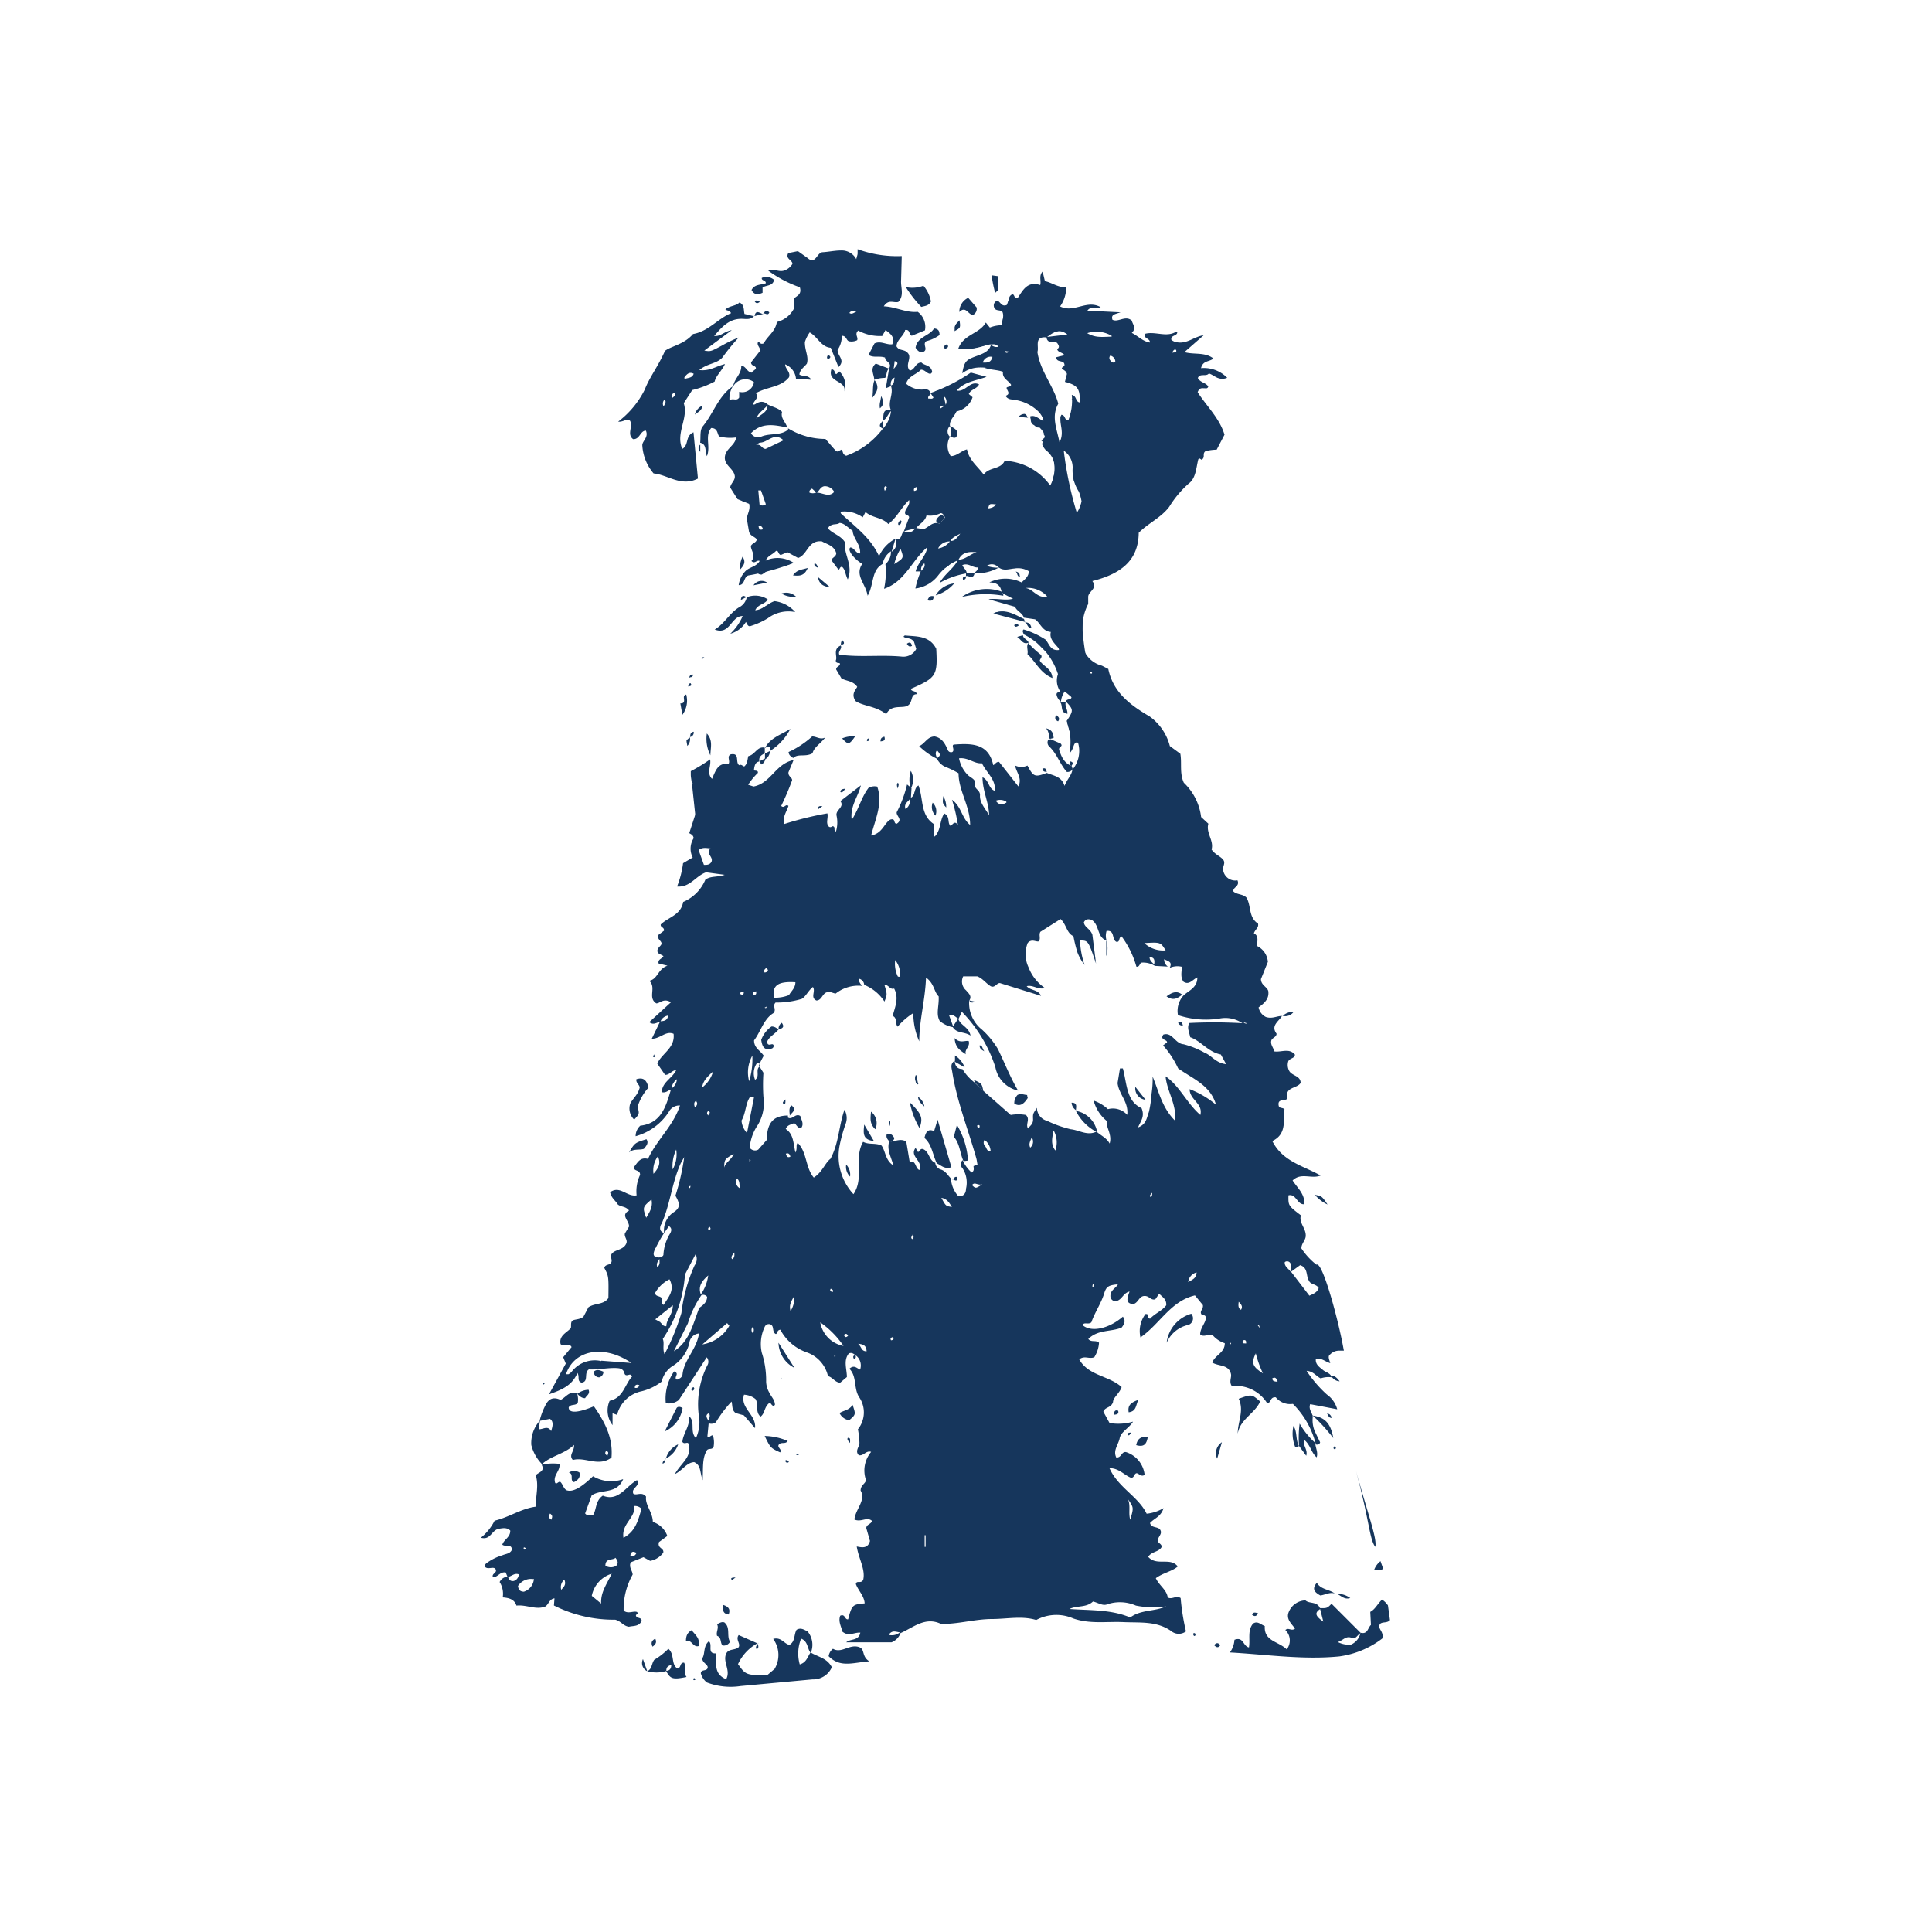
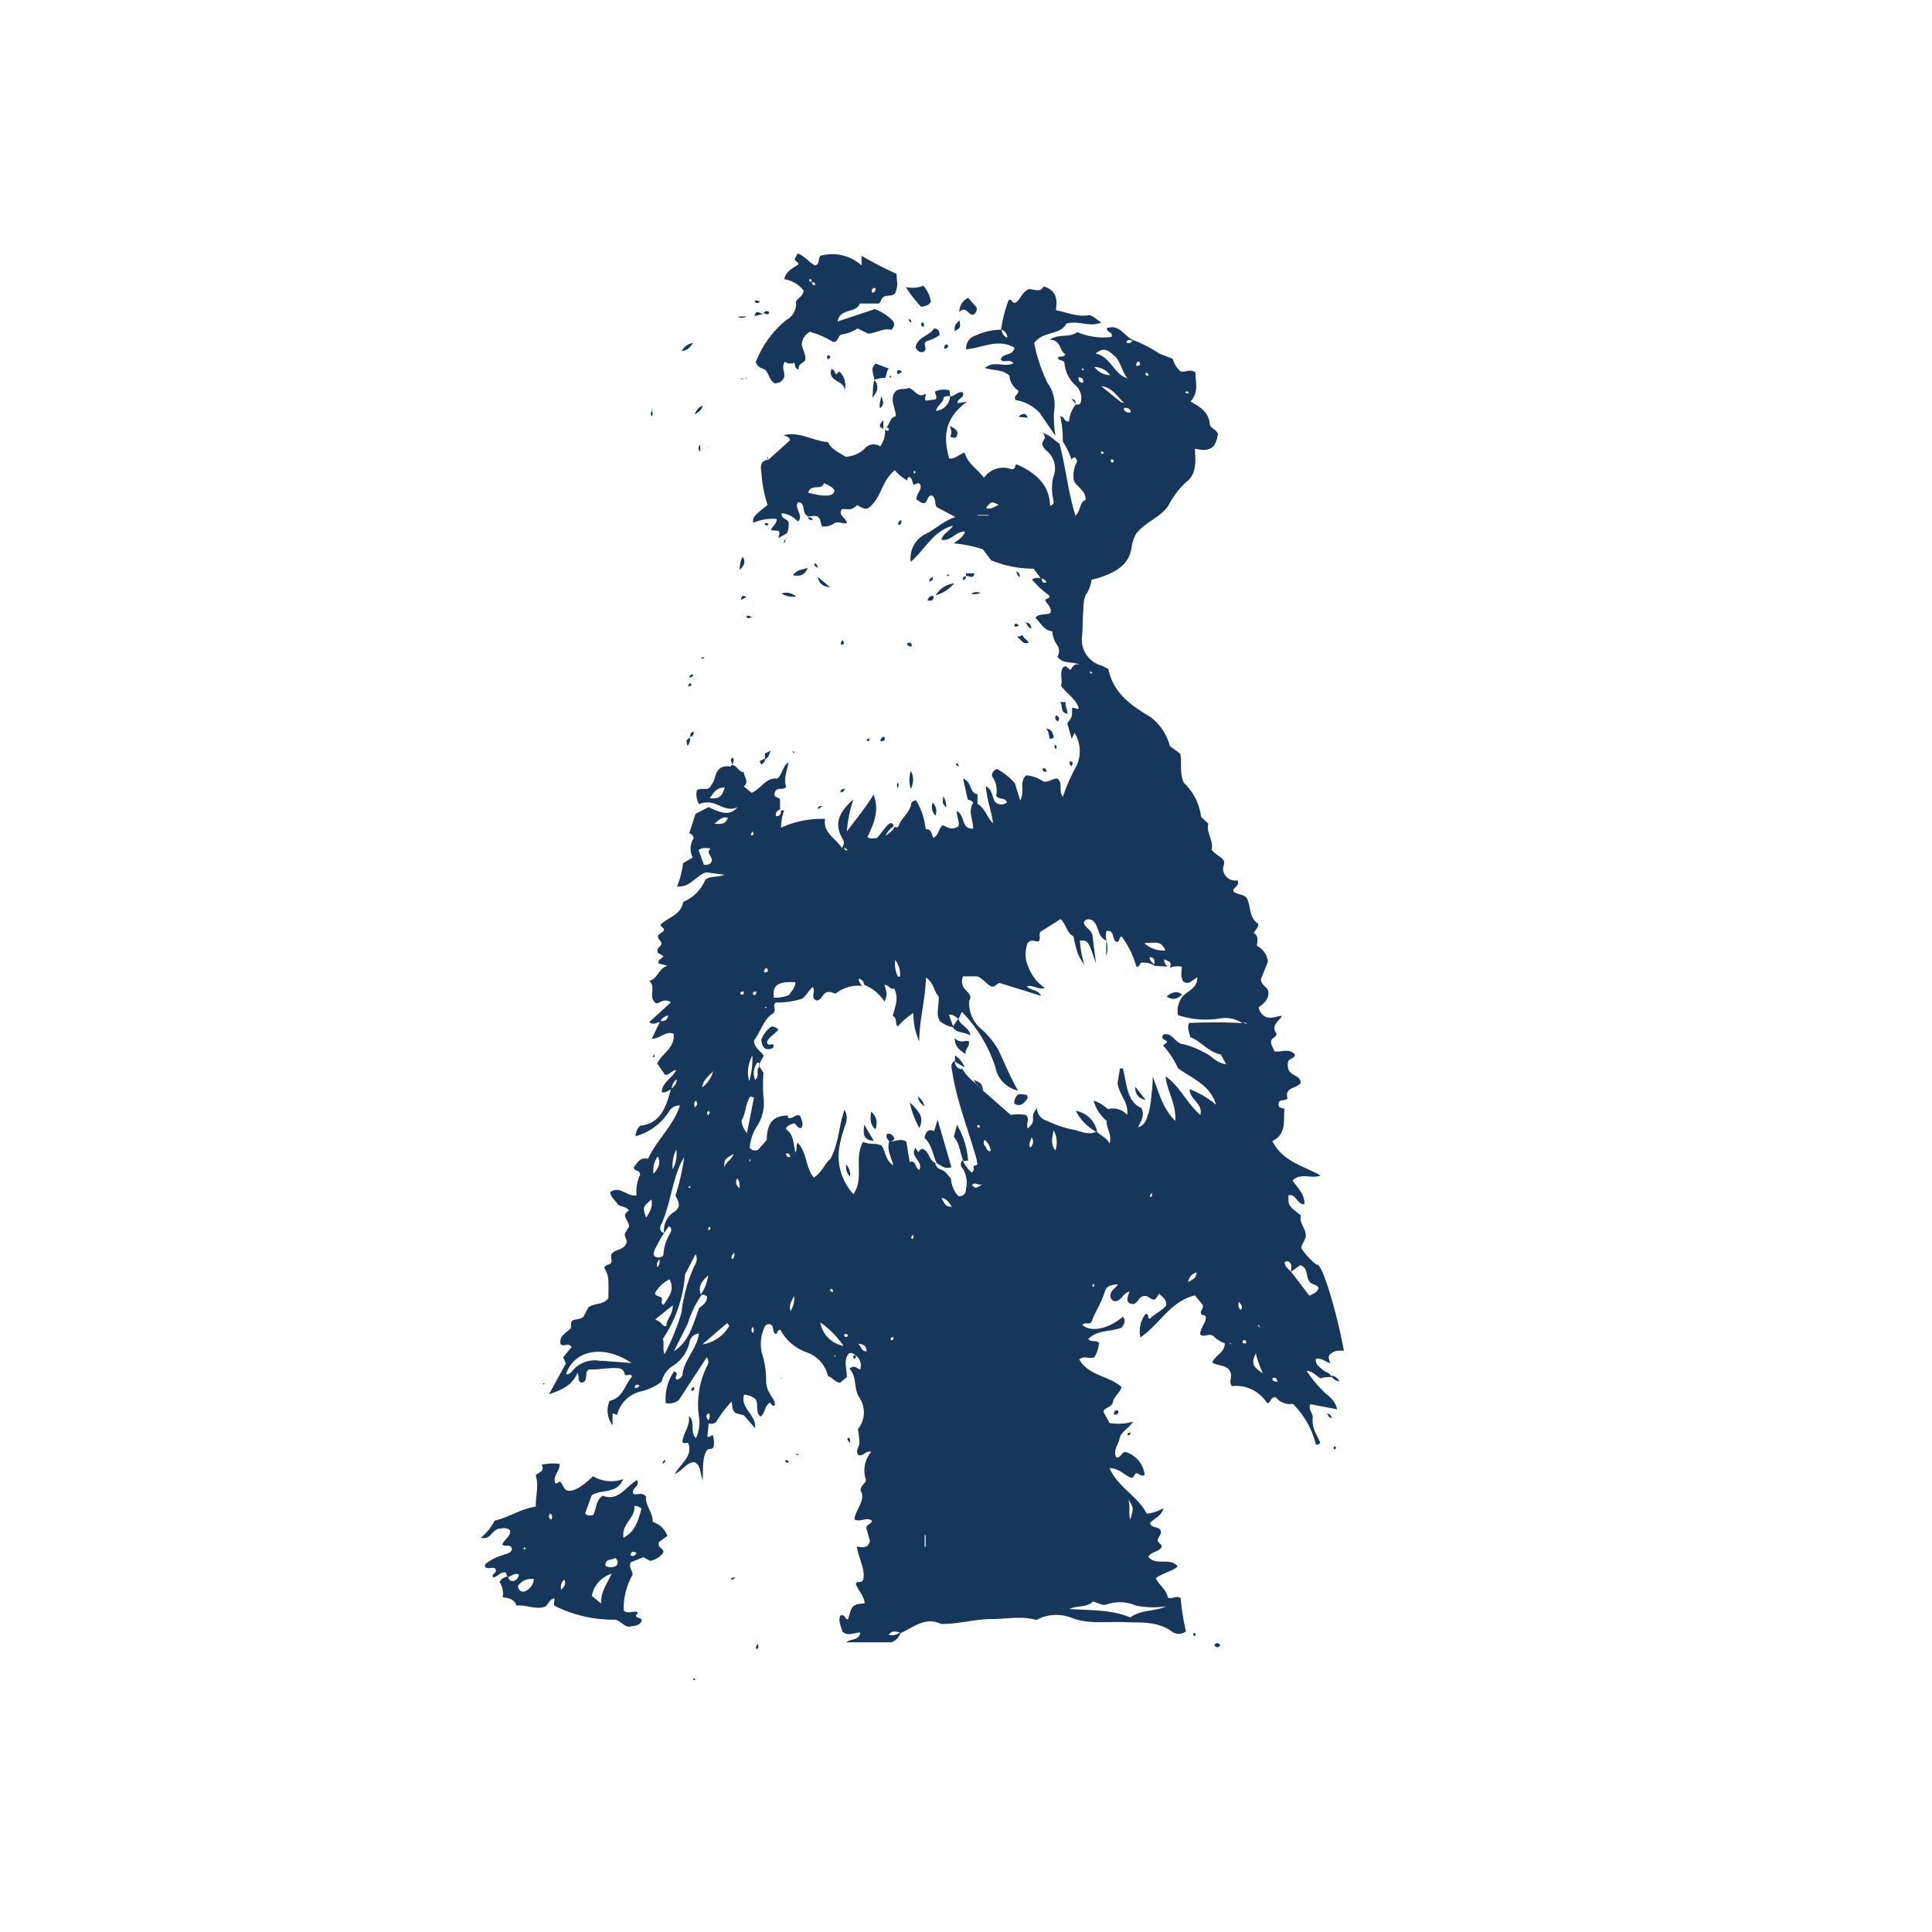
<svg xmlns="http://www.w3.org/2000/svg" viewBox="0 0 200 200" fill="#16365c">
  <path d="M138.61 139.82h.51l-.06-.3c-.54-3-2.18-9-2.78-8.6a7.07 7.07 0 01-1.56-1.69c0-.55.48-.86.45-1.36 0-.74-.73-1.3-.5-2.06-1.31-1-1.31-1-1.29-2.07.8-.2.9 1 1.65.92.05-1.08-.73-1.69-1.22-2.46.88-.86 1.95-.12 2.9-.51-1.75-1-3.93-1.43-5-3.57 1.51-.72 1.12-2.11 1.26-3.3-.22-.19-.54-.06-.6-.36-.15-.8.67-.41.91-.75-.34-1.21 1-1 1.36-1.61 0-.76-.92-.72-1.19-1.26a1.27 1.27 0 01-.08-1c.2-.33.67-.27.68-.67-.61-.71-1.4-.22-2.13-.33-.11-.42-.45-.74-.3-1.17.14-.27.51-.31.53-.66-.63-.85.22-1.26.56-1.84-.54 0-1 .32-1.66.11a1.38 1.38 0 01-.76-1c.59-.43 1.12-.88 1-1.7-.15-.45-.74-.59-.76-1.22l.72-1.79a2 2 0 00-1.14-1.65c.06-.55.19-1.06-.31-1.31.14-.41.53-.57.43-1-1-.64-.69-1.83-1.19-2.68-.36-.4-1-.3-1.36-.65-.08-.45.7-.51.42-1.15a1.26 1.26 0 01-1.47-1c-.12-.41.28-.75 0-1.12s-.86-.55-1.21-1.07c.27-.91-.61-1.73-.33-2.67l-.75-.69a5.91 5.91 0 00-1.79-3.55c-.46-1-.19-2-.36-3l-1.09-.8a5.41 5.41 0 00-2.1-3.07c-2-1.17-3.77-2.49-4.27-4.91l-.66-.34A2.76 2.76 0 01112 66c.09-.77.05-1.53.11-2.29s0-1.67.34-2.2A3.46 3.46 0 00113 60a6.63 6.63 0 00.76-.18c1.64-.58 3.18-1.25 3.4-3.32a4.91 4.91 0 01.46-1.27c1-1.24 2.53-1.67 3.34-2.91a8.89 8.89 0 011.86-2.44c1.08-.83.95-2.16.87-3.42.75.11 1.44.28 2-.35a3.27 3.27 0 00.39-1.19c-.18-.49-.81-.6-.84-1-.11-1.31-1.08-1.83-2-2.36.91-1 .5-2 .51-3-.54-.45-1.13.07-1.59-.15a2.84 2.84 0 01-.76-1.27l-1.4-.54a13.29 13.29 0 00-2.78-1.43c-.86-.42-1.37-1.66-2.65-1.19 0 .44.7.4.49.9a6.87 6.87 0 01-3.54-.5c-.82.63-1.93.12-2.85.79 1.17 0 1 1.17 1.62 1.51-.2.37-.58.11-.77.35.07.38.64.18.68.59a3.41 3.41 0 001.2 2.32 1.76 1.76 0 01.49 1.66c-.06.3-.29.31-.53.28a3.11 3.11 0 00-.69 1.73c-.55.12-.45-.51-.91-.51a11.53 11.53 0 01.26 2.62 7.29 7.29 0 01.9 1.86c.33-.41.45-.24.59.18a3 3 0 00-.34 2c.32.69 1.25 1 1.21 2-.68.22-.42 1-1.05 1.63-.79-2.53-1-5.05-1.66-7.49-.58-.31-.93-.9-1.77-1.07.62.51-.08.77 0 1.21a2 2 0 00.35.55 2.37 2.37 0 01.77 2.85 5.06 5.06 0 000 2.19c0 .24.22.55-.31.74-.08-2.3-1.59-3.44-3.43-4.29-.34 0 0 .47-.57.49a2.44 2.44 0 00-2.85.89c-.67-.92-1.7-1.45-2-2.61-.56.16-.9.64-1.59.63-.66-2.23-.5-4.24 1.86-5.9l-1 .15c-.08-.5.81-.53.52-1.13-.51-.09-.81.41-1.27.43l-.1-.63a2.33 2.33 0 00-1.32.06c-.42.06.19.6-.12.88l-1 .14c-.18-.2 0-.37 0-.73-.86.54-1.13-.43-1.75-.59-.43.19-.93 0-1.36.33-.73.81 0 1.7 0 2.6-.64.13-.59.86-1 1.17.13 0 .26 0 .28.2s-.25.14-.39 0a2.65 2.65 0 01-.5 1.75 1.2 1.2 0 00-1.6.22 2.94 2.94 0 01-2 .85c-.66-.44-1.42-.73-1.81-1.51-1.53-.11-2.9-1.12-4.57-.73.25.17.54.12.64.54l-2.22 2c-1 .11-.79.89-.73 1.49a13.25 13.25 0 00.63 3.2c-1.52 1.23-1.52 1.23-1.5 1.85a5.26 5.26 0 012.45-.4c0 .56-.51.77-.6 1.17l.77.06c.24.27 0 .5 0 .75l.91-.52a2.7 2.7 0 00.15-1.05c0-.46-.8-.3-.72-1a2.52 2.52 0 011.68.87c.65-.66-.42-1.35 0-2 .46 0 .53.3.58.62s.12.72.53.86c1-.17 1.13-.1 1.35 1a1.75 1.75 0 001.3-.31c.43-.23.87.07 1.29 0 0-.59-1-.8-.47-1.48 1 .06 1 .06 1.56-.4.39.24.79.47 1.13.32 1.38-1 1.39-2.89 2.77-3.93a4.16 4.16 0 001.29 1.06.34.34 0 01.16-.37c.38.12.33.53.48.81.24 0 .48-.35.71 0 .16.58-.44.91-.41 1.53.28.12.51.44.84.36s.24-.81.78-.78c.46.33.22 1 .52 1.23l1.89 1c-1.33.45-2.13 1.33-3.19 1.81a2.79 2.79 0 00-1.43 2.83c1.48-1.26 2.33-3.23 4.38-3.74-.33.54-1 .75-1.22 1.45 1 .22 1.48-.89 2.46-.84-.23.66-.77.87-1.16 1.22a13.27 13.27 0 013 .61l.86 1.14a11.58 11.58 0 004.4.87l.75 1a1.14 1.14 0 00-.92.12 9.87 9.87 0 001.82 1.68c0 .34-.29.24-.45.44.13.42.71.72.55 1.34-.46.27-1.15 0-1.57.5.56.55.9 1.32 1.75 1.4a2.82 2.82 0 00.53 1.46 1.06 1.06 0 010 1.16c.56.82 1.54.46 2.32.84-.54-.16-.77.2-.94.53-.32-.1-.42-.53-.79-.26-.41.62 0 1.32-.22 1.9.61.86 1.55 1.36 1.85 2.35-.3.19-.48-.21-.7 0 0 .93 0 .93-.5 1.53l.46 1.61.3-.61a3.65 3.65 0 01.23 3.37 18.26 18.26 0 00-1.44 3.26c-.51-.66.08-1.47-.61-1.9-.5 0-.85.42-1.42.31a3.58 3.58 0 00-1.77-.64c-.77.69-.1 1.68-.62 2.6l-.55-1.78a6.7 6.7 0 00-1.84-1.47.71.71 0 00-.53.75 2.45 2.45 0 01.43 2c.29.49.91.12 1.12.71A.93.93 0 01103 83c-.32-.52-.24-1.22-.94-1.61.07 1.36.58 2.55.74 3.83-.65-.6-.8-1.55-1.61-2v-1c-.86-.12-.56-1.32-1.49-1.61l.48 2.16c.22.06.45.11.56.35-.56.85 0 1.73 0 2.66-1.29.07-.83-1.49-1.7-1.81 0 .63.32 1.15.18 1.56-.66.48-1.18.09-1.62-.11-.5.38-.38 1.05-1 1.31-.17-.39-.17-.94-.78-.9a7.1 7.1 0 00-1-3c-.21.08-.47.15-.5.38-.13.93-1 1.43-1.28 2.25-.09.24-.27.19-.45.13-.12.36-.41.57-.93.94a2.42 2.42 0 01.86-1c-.11-.45-.4-.36-.61-.14-.4.43-.76.92-1.11 1.36-.35 0-.67.15-1-.09.63-1.38 1.28-2.74.63-4.41-.81 1.36-1.73 2.42-2.76 3.82a13.49 13.49 0 01.67-3.32c-1.3 1.16-2.16 2.41-1.07 4.16a.75.75 0 01-.13.86c-.61-1-2-1.56-1.72-3a10.24 10.24 0 00-4.57.91 5.19 5.19 0 01.33-1.79h-.33c0 .34-.08.6-.51.61-.11-.39.11-.57.41-.71v-1c-.07-.34-.76-.15-.53-.78s.82-.1 1.17-.57c-.32-.83.11-1.65.23-2.53-.62.42-.62 1.23-1.14 1.69-1.22-.16-1.69 1.07-2.67 1.47l-.81-.66c.6-.48 0-1 0-1.48-.55 0-.71-.72-1.25-.76 0 .07-.11.18-.14.18-1-.15-1.44.35-1.63 1.25a2.94 2.94 0 01-.38.72c-.3.69-1.06.09-1.47.53a1.92 1.92 0 00.24 1.39 2.2 2.2 0 011.71 0c.72.26 1.43.74 2.28.31-.69.8-1.43.79-3 0l-1.36.7-.65 2c.24.13.41.21.46.52a2 2 0 00-.1 2l-1 .59a9.88 9.88 0 01-.62 2.41c1.36.11 1.9-1.08 3-1.47l1.93.26c-.82.28-1.42.09-2 .5a4.3 4.3 0 01-2.3 2.31c-.23 1.37-1.56 1.58-2.32 2.33-.06.32.39.27.33.65l-.61.46c-.07.47.34.56.36.85s-.63.49-.36 1l.56.31c-.13.3-.61.32-.5.77l.92.23c-1 .32-1 1.39-1.89 1.56.78.7-.2 1.75.73 2.34.39 0 .77-.59 1.51-.11l-2.24 2.05c.47.36.77 0 1.09 0l-.83 1.72c.89 0 1.46-.86 2.26-.51.17 1.47-1.2 2-1.69 3.08l.81 1.17c.5 0 .68-.47 1.15-.49-.43.87-1.47 1.25-1.49 2.28.44.11.65-.2.94-.26-.51 1.74-1 3.49-3.17 3.73a1.46 1.46 0 00-.48 1.09 6 6 0 003.43-2.51 1.22 1.22 0 011.16-.67c-.71 2.15-2.41 3.56-3.31 5.53-.83-.23-1.1.42-1.47.86 0 .46.66.23.65.79a4 4 0 00-.36 2.12c-1 .19-1.73-1.07-2.74-.32.12.61.59.89.79 1.26.35.29.8.16 1.17.63-.92.5 0 1 0 1.66l-.43.71c-.1.37.33.68.13 1.07-.28.61-1 .59-1.39.93s0 .68-.15 1-.65.17-.72.58c.45.85.45.85.42 3.11-.48.72-1.37.5-2.06.95l-.53 1c-.42.32-1 .23-1.17.43s-.07.5-.13.74c-.42.47-1.25.77-1.06 1.65.34.35.85-.23 1.14.31l-.87 1.05.27.66-1.74 3.18c1.25-.44 2.4-.89 2.94-2.21.27.39-.08.83.43 1 .79-.1.2-1 .76-1.37 1.09.05 2.27-.24 3.15-.11.65.16.42.62.68.7s.47-.24.64.15c-.76.82-.91 2.21-2.32 2.51a2.48 2.48 0 00.3 2.52v-1.23l.47.17a3.3 3.3 0 012.55-2.45 5.56 5.56 0 002.07-1 2.57 2.57 0 011.21-1.66 3.89 3.89 0 001.65-2.32 1.1 1.1 0 011-1c-.23 1.64-1.57 2.72-1.71 4.28a.56.56 0 01-.22.33 1.26 1.26 0 01-.35.17c-.2-.1-.13-.23-.09-.36s.2-.34-.21-.49a4.94 4.94 0 00-.86 3.28 1.62 1.62 0 001.36-.33l2.88-4.41a.71.71 0 01.06.84 9 9 0 00-.83 5.53 3.91 3.91 0 01-.35 2c-.68-.72 0-1.7-.73-2.29.17 1-.61 1.8-.67 2.68.22.3.52-.06.64.19.41 1.37-.81 2-1.42 3.14.84-.42 1.21-1.2 2-1.24.73.32.56 1 .88 1.87.06-1.3-.07-2.29.46-3.13.2-.19.51 0 .67-.32a2.58 2.58 0 00-.07-1.2c-.28 0-.37.32-.57.11l.13-1.35a.78.78 0 00.75-.11 12.7 12.7 0 011.62-2.14c.12.45 0 .87.43 1.19l.85.24 1.15 1.32c.16-1.4-1.57-2.05-1.14-3.46a2.06 2.06 0 011.19.45c.35.56-.06 1.33.52 1.82.47-.33.36-1 .92-1.42.13-.13.29.54.57.2 0-.5-.37-.82-.56-1.23a2.39 2.39 0 01-.35-1.17 9.23 9.23 0 00-.45-3 4.12 4.12 0 01.31-2.69.46.46 0 01.58-.24c.44.17.13.81.57 1 .21-.09.08-.39.46-.45a4.94 4.94 0 002.74 2.35 3.38 3.38 0 012.19 2.45c.5.14.72.65 1.26.69l.7-.59c0-.83-.39-1.73.21-2.45.36-.13.51.09.7.2a1.31 1.31 0 01.46 1.48c-.34-.12-.6-.54-1.11-.09.8.82.42 2 1 2.93a2.79 2.79 0 01-.12 3.34 8.58 8.58 0 01.16 1.4c0 .43-.5.84-.07 1.28.49.12.77-.53 1.28-.34a3 3 0 00-.54 2.89c0 .39-.54.51-.55 1.11.59 1-.54 1.93-.64 3 .7.32 1.29-.33 1.82.14-.09.36-.59.35-.59.75l.38 1.33c-.22.8-.81.68-1.37.57.2 1.28.92 2.38.67 3.45-.25.46-.68 0-.76.44.25.69.86 1.21.91 2-1.26.11-1.32.16-1.71 1.65-.36.07-.3-.61-.82-.37-.23.61.13 1.16.22 1.64.64.55 1.24.06 1.86.11-.17.88-1 .6-1.46 1h4.7a1.63 1.63 0 00.92-.95c1.34-.58 2.55-1.74 4.2-.95h.14c1.72 0 3.37-.5 5.11-.51 1.56 0 3.11-.35 4.6.1a4.39 4.39 0 013.83-.16c1.73.6 3.46.3 5.2.38s3.4-.13 4.92.91a1.23 1.23 0 001.55.05 23.75 23.75 0 01-.55-3.45c-.48-.32-.86.19-1.34-.06-.09-.79-.9-1.25-1.23-2 .76-.56 1.67-.69 2.27-1.21-.76-1-2.19 0-3.06-1 .36-.57 1.09-.48 1.38-1 .09-.36-.49-.42-.38-.79s.47-.62.25-1-.93-.15-1.06-.71c.42-.48 1.14-.65 1.4-1.54a4.29 4.29 0 01-1.75.58c-.88-1.81-2.94-2.69-3.85-4.72 1 0 1.56.75 2.24 1 .33 0 .3-.37.52-.46s.51.44.88.15a2.78 2.78 0 00-1.93-2.35c-.48-.07-.45.6-1 .56-.37-.73.23-1.35.35-2s1-1.07 1.38-1.71a5.45 5.45 0 01-2.43.14l-.64-1.17c.17-.51.8-.37 1-1 0-.46.68-.9.89-1.55-1.33-1.2-3.44-1.16-4.39-2.87.57-.43 1 0 1.56-.22a3.18 3.18 0 00.49-1.5c-.35-.32-.8 0-1.11-.39 1-1 2.38-.72 3.45-1.18.3-.38.44-.71.13-1.13-1.48 1.28-3.32 1.65-4.19.86.22-.34.63 0 .93-.28.34-1 1-1.93 1.33-3 .21-.71.47-.84 1.42-.93-.24.43-.79.6-.78 1.21a.53.53 0 00.58.54c.65-.15.71-.84 1.4-1-.23.64-.47 1.24.39 1.3.52-.14.58-.8 1.12-.84s.68.49 1.16.34l.4-.58c.3.34.77.54.73 1.2-.43.58-1.2.86-1.67 1.39-.39-.05 0-.52-.48-.48a2.92 2.92 0 00-.52 2.42c2-1.38 3.13-3.77 5.64-4.35l.82 1c.07.4-.3.58-.19.88s.51 0 .49.49-.57 1-.58 1.66c.44.39.85-.17 1.37.17a2.79 2.79 0 001.18.75c0 1-1 1.21-1.3 2 .66.41 1.68.18 1.93 1.15.11.39-.23.81.1 1.29a3.81 3.81 0 013.65 1.76c.46 0 .26-.66.9-.6a1.91 1.91 0 001.77.68 8.9 8.9 0 012.38 4.21c.16 0 .35.06.44-.23l-.57-1.18a3 3 0 01-.19-1.47v.06c0-.45-.48-.79-.27-1.36l2.8.53a2.77 2.77 0 00-1.07-1.53 12.44 12.44 0 01-2.1-2.45c.72.05 1 .57 1.46.78a2.37 2.37 0 011.13-.11c-.12-.46-.6-.5-.9-.76s-.82-.56-.73-1.16c.6-.11 1 .33 1.49.45-.12-.4-.29-.72 0-.91a1.27 1.27 0 01.9-.38zM123.05 40.7a.28.28 0 01-.36-.09c.15-.12.31-.14.36.09zm-4.15-1.84c-.23.09-.29 0-.34-.23.23-.09.29.05.34.23zm-1-1.46c.21.31.13.46-.24.49-.11-.25.02-.38.22-.49zm-3.7 9.6c-.14 0-.25-.07-.23-.24.21-.05.3.01.23.24zm.8.81v-.23c.16-.06.29 0 .29.16s-.19.17-.29.07zm1-6.21l-2-1.62c1.14.11 1.63 1.06 2.37 1.73a1 1 0 01-.37-.11zm.39.86q-.12-.15 0-.24c.32 0 .59.06.69.43-.34.18-.53-.05-.73-.19zm.88-7.21c-.19.16-.35.39-.66.2.09-.39.39-.19.62-.2zm-1.88 1.59c.64.64.74 1.6 1.32 2.32-1.44-.43-1.73-2.27-3.3-2.55.83-.75 1.4-.31 1.94.23zm-.42 2a2.08 2.08 0 01-1.68-.85 2.06 2.06 0 011.64.86zm-2.84.79c-.41 0-.48-.22-.48-.58.35.05.59.16.44.59zm.07-1.28c-.11 0-.24-.07-.16-.24.07.05.21.08.12.25zM83.66 51c.29-1 1.43-.16 1.64-1 .59.31.94.43 1.08.8-.03.59-1.04.67-2.72.2zm11-2c-.16-.11-.09-.19 0-.27.19.15.09.27 0 .27zm2.23-6.51c.22-.63.83-.86.78-1.35a.9.9 0 01.69-.12 1.62 1.62 0 01-1.47 1.51zm4.28 10.88v-.06h1.18v.06zm.92-.81c.52-.67.52-.67 1.31-.3-.4.15-.79.52-1.31.34zm5.74 7.33a.59.59 0 01.49.39c-.38.15-.43-.11-.49-.35zM73.47 82.62c.43-.58.68-1.09 1.56-1.11-.24.85-.57 1.26-1.56 1.11zm-5.09 23.1a1 1 0 01.79-.59c-.09.55-.45.56-.79.59zm1.13 7a1.4 1.4 0 01.56-1 1.22 1.22 0 01-.56.96zm-7.27 28.18a3 3 0 00-3.06 1.1 1.23 1.23 0 01-.33.26h-.26c.85-2.55 3.95-3.1 6.78-1.16l-3.13-.24zm3.47 2.8c0-.36.18-.41.47-.31a.35.35 0 01-.47.27zm7.09-58.4h.13-.19zm.86 3.89c-.14.29-.39.36-.79.34L72.32 88c.4-.31.76-.21 1.24-.17-.56.51.29.85.1 1.36zm.3-3.92c.55-.48.84-.75 1.39-.62-.21.61-.6.7-1.35.62zm2 34.15c-.21.64-.85.87-1 1.45.04-.87.04-.87 1.04-1.45zm-2.14-8.51a3.12 3.12 0 01-1.13 1.66c.07-.63.46-1.05 1.14-1.66zM73.46 127c.15.18.12.29-.11.34-.09-.17-.02-.27.11-.34zm-.14-12c.35.21 0 .29 0 .48-.22-.25-.1-.37 0-.48zm0 17a4.54 4.54 0 01-.77 2c-.34-.91.21-1.48.8-2zm-1.25-18c.16.21.13.4-.13.63-.16-.42-.05-.58.16-.71zm-.61 8.86c0 .12-.06.15-.15.1s.09-.23.18-.18zM70 119a3.16 3.16 0 01-.37 2.06A4 4 0 0170 119zm-1.53 7.72c.9-2 1.08-4.28 2-6.3l.36-.64a23.49 23.49 0 01-.91 4c.48.82.51 1.26-.17 1.7a2.24 2.24 0 00-1 2.17c-.5-.19-.47-.55-.32-.89zm-1.57-.64c-.39-1.11-.39-1.11.54-1.91.17.83-.23 1.33-.58 1.95zm1.2-6.36c.37.75 0 1.27-.45 1.79a2.45 2.45 0 01.41-1.75zm-.22 9.46a14.51 14.51 0 01.86-1.53l.51-.72c.36.23.23.54.13.74a4.64 4.64 0 00-.7 2.19c0 .18-.23.26-.42.31-.85.01-.59-.55-.42-.95zm.17 2c-.16-.37.07-.6.21-.86.01.31.11.62-.26.87zm1.26 1.26c.59 1.14-.13 1.85-.61 2.64-.43-.19 0-.55-.24-.75s-.55-.1-.66-.46a3.55 3.55 0 011.47-1.42zm-.92 4.45l-.56-.31 1.82-1.46c0 1-.68 1.46-.67 2.17-.41.01-.45-.29-.63-.39zm.42 3.33c-.27-.58 0-1.17-.2-1.61a13.61 13.61 0 002.3-6.68l1.1-2.1a1.12 1.12 0 01-.11 1.17 16.52 16.52 0 00-1.36 4.92 24.23 24.23 0 01-1.77 4.31zm3.56-4.79c-.65 1.68-1 3.44-2.61 4.45l1.45-2.89a10.57 10.57 0 011.41-2.93.52.52 0 01.58.19c-.02.65-.54.92-.87 1.19zm1 11.67a1.44 1.44 0 01-.22-.4.3.3 0 01.24-.39c.19.28-.01.54-.06.8zm-.66-7.93l2.56-2.2.23.27a3.91 3.91 0 01-2.83 1.94zm3.09-8.81c-.19-.24 0-.41.21-.71.05.4-.01.58-.25.72zm54.69 7.21l-.28-.36c.11-.11.14 0 .24.37zm-9.78-39.19a2.85 2.85 0 01-2.25-.75c1.68-.1 1.68-.1 2.21.76zm-1.19 1.5c-.21-.23-.5-.4-.52-.79.58 0 .52.4.48.8zM113 69.73c-.08 0-.15 0-.17-.24.23.09.27.19.17.24zM92.67 99.39a2.27 2.27 0 01.5 1.62c0 .11-.09.14-.23.07a3 3 0 01-.27-1.69zm-4.94-11.34c-.22 0-.29-.17-.42-.28.17.03.35.05.42.28zm-5.39 13.63c0 .62-.47.95-.66 1.33a3.83 3.83 0 01-1.56.27c-.22-1.28.44-1.71 2.22-1.6zm-3-1.48c.3.3.13.41-.18.48-.16-.23.03-.35.16-.48zm-.18 4.11l.19-.11c0 .19-.09.17-.21.11zM78 103c-.21-.35.15-.3.26-.39.08.32-.04.39-.26.39zm.16 8.76a1.79 1.79 0 01.24-1.76c.29 0 .21.26.23.41-.46.34.08.98-.46 1.37zm-.28-25.7c.19.28.22.42-.18.4zm0 23.15a7.85 7.85 0 01-.33 2.72 3.54 3.54 0 01.36-2.7zM76.3 122c.29.27.23.52.28 1a.72.72 0 01-.28-1zm.7-19.34c0 .33-.11.37-.37.24.01-.21.12-.3.37-.24zM76.76 116c.47-.78.39-1.76.91-2.49l.38.1-.72 3.68a2.16 2.16 0 01-.57-1.29zm.82 4.22V120c.21.11.09.17 0 .23zm.34 17.78a.47.47 0 010-.63.49.49 0 010 .63zm3.43-18.57c.25-.09.4 0 .47.31-.33.15-.4-.08-.47-.32zm.49 16.3c-.18-.64.06-1 .38-1.57a2.52 2.52 0 01-.38 1.56zm4.64 4.7h-.1c-.02 0 0-.07 0-.11s.14 0 .1.1zm-1.57-3.54a9.41 9.41 0 012.41 2.44 3 3 0 01-2.41-2.45zM86 133.4c.12.09.32.12.2.35-.2-.05-.34-.12-.2-.35zm1.39 4.77c.17-.15.29-.1.4.11-.24.23-.35.14-.43-.11zm1.48.94c.68.06.81.32.84.78-.58-.02-.49-.43-.87-.78zM92 169.24c.36-.55.78-.29 1.16-.26a1.29 1.29 0 01-1.16.26zm.46-30.83c.1.23 0 .31-.22.34-.13-.24.03-.29.2-.34zm2-10.1c-.28-.25 0-.31 0-.51.23.31.05.39-.06.51zm1.36 31.82h-.1v-1.21h.1zM97.45 124c.61.1.82.53 1.09.94-.63-.09-.63-.09-1.09-.94zm3.17-1.32c.31-.39.55.08 1.07-.09-.69.46-.69.46-1.07.09zm.76-5.94c-.18 0-.24-.08-.21-.25.25-.07.28.04.21.25zm.63 1.94a.51.51 0 01-.09-.68 1.58 1.58 0 01.63 1.17c-.41.04-.4-.33-.55-.49zm4.64.12c-.19-.39 0-.65.15-1.06a.79.79 0 01-.15 1.06zm2.6.3c-.48-.64-.36-1.2-.18-2.08a2.56 2.56 0 01.18 2.08zm7.75 38.22c-.21-.7.06-1.43-.23-2.12.6.87.6.87.23 2.12zm-3.84 8.47c.52.12 1 .49 1.48.28a4.12 4.12 0 012.95.14 9.11 9.11 0 003.13.08c-1.2.55-2.61.32-3.72 1.15-2-.85-4.18-.72-6.29-.88.78-.38 1.74-.11 2.43-.77zm-.07-32.59c0-.14 0-.27.16-.3.02.15.1.31-.18.3zm6-9.29c-.1-.19 0-.23.19-.44-.02.31-.03.43-.19.44zm3.91 8.81a1.16 1.16 0 01.87-1c-.02.6-.4.73-.87 1zm4.34 6.46a.27.27 0 010-.11l.07-.06c.07-.06.02.15-.07.17zm-4.23-33.28c-.26.51 0 .93.1 1.47 1.12.39 1.86 1.54 3.17 1.79l.55 1c-1.06-.1-1.52-.92-2.24-1.19a9 9 0 00-2.17-.87c-.9-.07-1.15-1.29-2.09-1-.4.58.42.49.38.81l-.41.31a9.57 9.57 0 011.56 2.38c1.53 1.08 3.36 1.76 3.92 3.76a9.46 9.46 0 00-2.73-1.61c0 1.11 1.41 1.47 1.11 2.67-1.42-1.23-2.14-3-3.6-4 .14 1.55 1.13 2.82 1 4.61-1.37-1.35-1.68-3-2.34-4.58a10.15 10.15 0 01-.11 1.76 11.43 11.43 0 01-.28 1.91c-.23.58-.24 1.26-1.12 1.59.26-.64.73-1.12.36-2-1.57-.69-1.51-2.53-1.93-4.11h-.3l-.25 1.52c.14 1.19 1.16 1.94 1 3.29a2 2 0 00-2-.59 4.17 4.17 0 00-1.48-.89 4.09 4.09 0 001.36 2.11c-.11.65.58 1.37.3 2.34-.33-.61-.92-.83-1.36-1.24-.94.47-1.78-.15-2.66-.24a11.74 11.74 0 01-2.45-.87 1.41 1.41 0 01-1.06-1.35c-.37.58-.43.58-.4 1.14s-.3.69-.52 1c-.29-.45.26-.95-.22-1.4a4.67 4.67 0 00-1.57 0l-2.91-2.56-.84-.8a5.18 5.18 0 01-1.25-1.39c-.56 0-.77-.36-.8-.86-.51.33-.31.76-.24 1.23.48 3 1.64 5.9 2.47 8.84.06.21.08.44.13.68l-.41.15c0 .21.12.46-.19.67a3.73 3.73 0 01-.94-1.28.58.58 0 000 .85 2.74 2.74 0 01.35 2.11c0 .4-.2.83-.8.76a3 3 0 01-.76-1.83c-.34-.33-.55-.78-1.07-.93a.79.79 0 01-.55-.69c-.65-.24-.61-1.1-1.21-1.39-.3-.15-.39.14-.57.29l-.26-.44c-.68.89.83 1.35.39 2.29-.46-.19-.32-1.07-1-.83l-.35-2.1c-.57-.4-1.18 0-1.78 0-.24.84.2 1.57.45 2.46-.86-.54-.8-1.46-1.23-2.06-.62-.31-1.3-.06-1.91-.39-1 1.74.15 3.74-1 5.42a5.8 5.8 0 01-1.42-5.1 15.89 15.89 0 01.59-2.12 1.73 1.73 0 00-.1-1.52c-.6 1.7-.56 3.4-1.45 5.08-.55.4-.85 1.4-1.73 1.94-.89-1.07-.68-2.61-1.66-3.59-.23.25 0 .56-.24 1-.23-1-.18-1.9-1-2.44.17-.43.53-.44.79-.57s.37.56.81.47c.32-.44 0-.85-.09-1.24-.5-.34-.82.44-1.28.16a.18.18 0 010-.13.35.35 0 010-.08c-1.49 0-2.17.72-2.2 2.53l-.88 1a.68.68 0 01-.88-.2 4.89 4.89 0 01.68-2.11 4.38 4.38 0 00.74-3.14 19 19 0 010-2.51l-.48-.76q.25-.54.51-1c-.35-.55-1-.78-1-1.59.69-.91 1-2.22 2-2.82.37-.4-.15-.72.23-1.1a8.74 8.74 0 002.71-.38c.42-.24.66-.84 1.15-1.23.32.46-.3 1.08.36 1.4.52 0 .61-.64 1-.82s.66.06 1 .1a3.78 3.78 0 012.77-.79 1.1 1.1 0 01-.4-.75.68.68 0 01.58.64 4.5 4.5 0 012.1 1.73c.29-.73.29-.73 0-1.72.42-.06.58.54 1 .37.53 1 .09 1.9-.15 2.84.49.2.22.73.51 1.11a7.33 7.33 0 011.63-1.41 7 7 0 00.61 2.93c0-2.18.62-4.27.7-6.6.87.61.83 1.51 1.31 1.94.06 1-.31 1.81.11 2.55a2.91 2.91 0 001.42.65l-.47-1.29c.48-.08.7.26 1 .42l.34-.73a14.63 14.63 0 013.47 5.73 3.06 3.06 0 002.35 2.43c-.84-1.43-1.4-2.9-2.09-4.31a9 9 0 00-1.64-2 3.5 3.5 0 01-1.33-3c.33-.48-.07-.76-.32-1.07a1.2 1.2 0 01-.3-1.45h1.45c.55.2.91.72 1.36 1s.67-.35 1-.3l4.25 1.32c-.3-.67-1.07-.52-1.49-1 .66-.17 1.16.4 1.89.19a4.56 4.56 0 01-1.7-2.15 3.17 3.17 0 01-.08-2.52c.4-.43.77-.13 1.1-.15.31-.26 0-.66.21-1l2.09-1.32c.62.57.62 1.46 1.33 1.77a14.57 14.57 0 00.41 1.67 5 5 0 00.74 1.31 9.19 9.19 0 01-.47-2.53c.85 0 .85 0 1.66 2.39l-.38-3c-.23-.62-.82-.75-.88-1.27.18-.37.48-.35.79-.26.85.49.54 1.8 1.56 2.15a1.72 1.72 0 010-1c.89-.1.51.85 1 1.12.44.09.2-.45.56-.55a9.51 9.51 0 011.53 3.13c.36.06.33-.41.55-.42a2.32 2.32 0 011.37.34l1.33.07a.92.92 0 01-.38-.76c.46.23.87.26.58.89a2 2 0 011.25-.11c0 .51-.18 1.07.18 1.55.59.37.91-.21 1.43-.45 0 1.09-.91 1.35-1.46 1.9a2.38 2.38 0 00-.55 2 9.08 9.08 0 004.36.35 3.13 3.13 0 012.31.49 51.48 51.48 0 00-5.5-.02zm5.36 29.69c-.3-.16-.29-.42-.24-.83.27.29.45.48.24.83zm.48 3.48c-.24 0-.34 0-.32-.2a.25.25 0 01.17-.15c.2.02.2.13.2.35zm-.24-33.26l.4.13c-.22.06-.3-.04-.4-.13zM130 140.1a10.71 10.71 0 00.74 2.07c-1.09-.69-1.23-1.08-.74-2.07zm1.74 2.57c.29-.14.39 0 .52.37-.34-.04-.54-.04-.55-.37zm1.24-12a.39.39 0 01.52 0c.28.29.16.64.12 1-.26-.39-.68-.56-.62-1.03zm2.59 3.49l-1.92-2.51.94-.68c.85.27.58 1.11.92 1.62.17.41.76.31 1 .75-.16.45-.51.58-.97.79z" />
  <path d="M101.11 55.6l-.02.04.12-.01-.1-.03zm-8.3-27.25a37.51 37.51 0 01-3.62-1.87v1a4.51 4.51 0 00-4.25-1c-.32.31 0 .84-.57 1-.64-.33-1.06-1-1.8-1.23l-.3.54c0 .33.44.28.36.6-.59.39-1.29.69-1.44 1.52a3 3 0 012 1.18c-.06.58-.55.71-.79 1.12a1.89 1.89 0 01-1 1.91 10.56 10.56 0 00-3.16 4.36c.2.65.71.61 1 .83.4.44.41 1.09 1 1.39.24-.09.54 0 .86-.51s-.3-1.08.15-1.75a.9.9 0 00.93.11c.22.18 0 .6.51.7-.13-.59.5-.64.68-1 .06-.63-.33-1.1-.37-1.63a1.66 1.66 0 01.83-1.27 9.11 9.11 0 012.41 1.05c.56 0 .45-.54.82-.76a4 4 0 001.71-.64l1.11.54c.88-.07 1.6-.62 2.39-.39.27-.3.38-.54.2-.88A4.69 4.69 0 0090.55 32l-3.84 1.28c.25-1.45 1.94-.8 2.29-1.86h2c.21-.22.23-.61.57-.74s.75 0 1.08-.3a2.3 2.3 0 00.19-1.43zm-9 .54c.25 0 .21.15.16.28-.13-.04-.29-.06-.15-.28zm.21.33c.18 0 .36 0 .38.26-.27.12-.29-.1-.4-.26zm6.28 1.07c-.15-.27 0-.4.13-.46s.2 0 .21.09a.34.34 0 01-.33.37zM56.1 151.62a5.44 5.44 0 011.81-.08c.12.73-.68 1.15-.45 1.94.13.26.34-.15.54-.08.27.24.31.67.65.87.63.21 1.45-.22 2.74-1.45a3.67 3.67 0 003.12.3c-.66 1.59-2.24 1-3.26 1.68l-.68 1.87c.24.3.52.2.83.16.37-.6.22-1.47 1-2 1.62.65 2.37-.95 3.54-1.61.39.66-.66.8-.37 1.42.36.2.87-.26 1.31.29-.12.86.69 1.61.7 2.62a2.33 2.33 0 011.5 1.45l-.86.63c-.21.67.55.6.44 1.1a2.15 2.15 0 01-1.36.85l-.69-.38-1.32.53c-.22.54.19.87.2 1.27a7.23 7.23 0 00-.93 3.73c.47.38 1 0 1.38.14.16.17 0 .22-.11.32 0 .41.61.17.59.61-.27.6-.89.49-1.31.6-.59-.07-.82-.58-1.42-.73a13.74 13.74 0 01-6.35-1.47l.06-.74c-.56.07-.62.69-1 .87-1 .33-1.9-.23-2.94-.12-.21-.66-.79-.8-1.42-.85a2.27 2.27 0 00-.32-1.59 1 1 0 01.86-.56c.08.21.15.43.45.46s.64-.26.68-.69c-.47-.19-.77.23-1.17.27l-.19-.47c-.58-.1-.82.49-1.31.5-.21-.38.46-.45.27-.82s-.77.06-1.09-.25c-.07-.15 0-.26.1-.36A5.36 5.36 0 0152 161c.36-.16.83-.15 1-.6-.08-.64-.7-.23-1-.5.16-.54.84-.76.82-1.46-.4-.39-.9-.21-1.24-.18-.72.22-.83 1.2-1.8.92a5.36 5.36 0 001.42-1.76c1.5-.35 2.74-1.25 4.26-1.45 0-1.21.33-2.18 0-3.25.24-.3 1-.39.61-1.09zm8.44 7.57c1.28-.68 1.53-1.87 1.87-3a.94.94 0 00-.75-.29c.15 1.24-1.35 1.81-1.12 3.29zM62.23 166c-.06-1.19.58-2 1.09-3.09a3 3 0 00-2.06 2.29zm-7-2.53a1.61 1.61 0 00-1.61.71c.05.37.19.58.61.59a1.5 1.5 0 001.04-1.34zm8.44-2.17c-.35.23-1 0-1 .78a1.07 1.07 0 001.13 0c.2-.25.2-.46-.09-.82zm-5.61 3.32c.27-.33.59-.53.36-1.1a1 1 0 00-.32 1.06zm-1-7.25c.06-.25.24-.44-.12-.69-.11.2-.26.39.15.65zm8.82 3.38c-.44-.24-.55-.05-.63.26.34.14.5.05.66-.3zm-11.44-.46a.5.5 0 00-.17-.11s-.08.05-.08.06a.81.81 0 00.1.18zm49.19-126.2a15.57 15.57 0 01.77-3c.4-.24.28.29.67.26.53-.22.67-1.06 1.4-1.41.5-.07 1.19.44 1.56-.29 1.36.4 1.43 1.33 1.27 2.46 1.18.23 2.25.74 3.47.51.45.11.76.49 1.25.75-1.22.57-2.4-.26-3.64.14-.64 1.23-2.41.72-3.32 2a16.66 16.66 0 001.4 4.17 3.81 3.81 0 01.66 2.87 10.57 10.57 0 00.15 2.59l-1.65-2.41a4.44 4.44 0 00-2.48-1.32c-.31-.48.36-.52.26-1a1.91 1.91 0 01-.9-1.52c-.74-.68-1.65-.5-2.54-.8 1-.83 2 0 2.94-.49-.33-.49-.88 0-1.3-.35.14-.76 1.24-.33 1.42-1.25-1.65-1-3.29 0-5 .16a1.36 1.36 0 011-1.44 6.47 6.47 0 012.68-.59.82.82 0 00.59.82 1 1 0 00-.66-.86z" />
-   <path d="M143.89 167.71l-.21-1.52a2.18 2.18 0 00-.61-.6c-.48.45-.7 1-1.22 1.27l.07 1.35c-.34.31-.32 1-1.08.81l-3-3c-.44.46-.49.47-1.2.45-.3-.72-1.12-.43-1.5-.8a1.92 1.92 0 00-1.71 1.16c-.35.77.27 1.25.63 1.76-.37.31-.68-.16-1 .15a1.49 1.49 0 01.14 2c-.85-.84-2.37-.83-2.27-2.41-.44-.17-.75-.56-1.21-.26-.61.72-.28 1.64-.43 2.47-.63-.13-.55-1.15-1.5-.79a2.49 2.49 0 01-.47 1.31c3.88.22 7.59.78 11.33.41a9.4 9.4 0 004.44-1.85c.19-.71-.42-.94-.29-1.38s.78-.14 1.09-.53zm-7.23-1.14l.33 1.3c-.74-.53-.99-.87-.33-1.3zm3.19 3.68a2.47 2.47 0 01-1.36-.27c.59-.18.84-.7 1.49-.41.35.15.55-.33.85-.5a1.69 1.69 0 01-.98 1.18zM89.82 71.06c-1.11-.44-2.43-.48-3.12-1.68l.86-1.3c1.69.13 3.46-.23 5.25.15a2.91 2.91 0 002.69-.78c.23-.22.36-.55.73-.59a2.4 2.4 0 01.37 2.83c-.49 1.2-1.87.89-2.66 1.69a1 1 0 01.1 1.47c-.77.31-1.75.05-2.47.91-.89-1-2.46-.46-3.13-1.63.3-.77 1.11-.52 1.38-1.07zm-33.69 80.53a4.29 4.29 0 01-1.13-2 3.45 3.45 0 01.9-2.54l-.13.91c.48 0 .95-.42 1.28.19.19-.57.26-1-.12-1.27l-1.07.21a6.84 6.84 0 01.56-1.53c.34-.76.85-1 1.61-.64.57-.28.94-1 1.71-.66a2 2 0 01.07.95c-.22.35-.75.1-.94.49 0 .61.93.59 2.61-.12 1.09 1.58 2 3.21 1.82 5.31-1.35 1-2.73-.11-4 .25-.47-.54.18-.88.12-1.56-1 .95-2.39 1.12-3.33 2zm6.76-.89c0-.21.24-.36-.15-.51-.07.16-.21.31.15.51zm15.62 19.36a4.68 4.68 0 00-2.11 2.21c.78 1.11.85 1.14 3 1.16l.79-.67a2.83 2.83 0 00-.15-3.1c.83-.23 1.13.51 1.68.62.62-.35.45-1.07.74-1.56.44-.27.79 0 1.14.16a2.18 2.18 0 01.33 2.23c-.38-.42-.25-1.19-1-1.48a4.15 4.15 0 00-.14 2.67c.71-.2.81-.81 1.12-1.24.75.46 1.72.58 2.2 1.53a2.1 2.1 0 01-2 1.26l-7.44.69a6.9 6.9 0 01-3.49-.37 1.79 1.79 0 01-.63-.94c0-.45.59-.2.7-.55s-.53-.51-.56-1c.33-.46.08-1.26.69-1.78.44.37-.22 1.27.7 1.26.12 1-.24 2.13 1.09 2.67.51-.91-.38-1.79 0-2.63.24-.56.92-.33 1.3-.69.21-.39-.35-.78 0-1.25l1.92.85zM75.38 43.69c.55-.41.33-.94.51-1.44.78-.29.8-1.66 2-1.52.56.36 0 .72 0 1.07.33.31.71-.33 1.09.2-.48.88-1.58 1.52-1.45 2.69a11.6 11.6 0 01.68 7.15c-.27.09-.4.18-.52.17-.27 0-.54-.1-.88-.16a3.66 3.66 0 00-.81-1.11c0-.59.57-1 .34-1.44-.15-.65-.88-.79-1-1.48 0-.35.33-.42.66-.53-.51-.81.55-1.18.47-1.87-.44-.36-1 0-1.61-.37-.22-.36-.44-1-1.35-.85a13.26 13.26 0 011.23-2.84c.38.83.26 1.64.64 2.33zm-.81-5.61l-.83 1.37a5.74 5.74 0 00-2.74 1c-.18.34 0 1.07-.7 1.31.65 1.5.51 2-.81 2.76-.21 1 1 1.32 1 2.22.74-.13.58-.75.9-1.19.18 1.47 1.4 2.85-.08 4.21a12.38 12.38 0 01-3.54-1c-1.16-1.59-.73-3.06.24-4.41A25.62 25.62 0 0070 40.78a3.53 3.53 0 012.07-1.87 15.84 15.84 0 012.5-.83zm-4.79.18l.9.05h.08c-.8 1.31-2 2.29-2.72 3.67a.61.61 0 01-.57.31 6.6 6.6 0 00.53-1.61c-.24-.42-.48.25-.79-.17a6.34 6.34 0 011.38-2.8 1.41 1.41 0 01.84-.18c.36.2.27.52.37.77-.31 0-.65-.18-.84.32a.75.75 0 00.82-.36zm26.36 21.95a2.06 2.06 0 01-1.24.64 6 6 0 013.72-4.54h-.05c.22.23.61.2.78.5-.06.58-.78.48-.93 1a1.6 1.6 0 00-1.27.3 2.09 2.09 0 001.24-.33c.14.91-.64 1-1.18 1.28s-1.07.19-1.36.72c-.09.32.16.4.32.54zM67 173c.51-.2.43-.78.73-1.18a7.12 7.12 0 001.46-1.14c.66.58.27 1.52.87 2 .51.09.24-.6.76-.56.25.46-.11 1 .25 1.48-1.43.29-1.68.21-2.12-.64.36 0 .53-.2.54-.6-.44.1-.52.32-.51.62A3.46 3.46 0 0167 173zm36.77-111.6c-.11-.4.37-.46.45-.79l-.84-.3a1.5 1.5 0 011.72 0c.09.2 0 .48.24.61 2.25 1.15 2.25 1.15 2.47 2.26-1.55-.31-2.65-1.46-4.07-1.8zM85.78 171.45a1.18 1.18 0 01.45-.77c.92.55 1.8-.63 2.85-.11.43.29.16.94.91 1.41-1.68.12-2.99.7-4.21-.53zm42.45-26.65c1.34-.48 1.34-.48 2.22.28-.53 1.24-2.08 1.83-2.32 3.33-.01-1.23.69-2.36.1-3.61zm14.68 16.81a2 2 0 00-.65.88 1.23 1.23 0 00.93-.08l-.28-.8zM94.47 50.19c0 1.18-.81 1.86-1.72 2.53-.27-.46-1.16.17-1.33-.72.58-1 2-1.1 2.38-2.3l.69.52zM66 114.58c.2.73.2.73-.35 1.32a1.59 1.59 0 01-.41-1.65c.25-.51.76-.89.94-1.53.18-.37-.39-.56-.3-1 .75-.24 1.08.13 1.25.87a5.28 5.28 0 00-1.13 1.99zm14.56-58.91a5.61 5.61 0 00-.6 1.6 2.94 2.94 0 01-1.7.73c.35-1.2.19-2.47 1.51-3.07a1.11 1.11 0 00.79.74zM80 42.14a2.36 2.36 0 011 1.48c-.67.67-1.53 0-2.3.44-.25-1.25.87-1.28 1.3-1.92zm1.43 13.58v-.54c.71 0 .56-1 1.15-1.13h-.06a7.18 7.18 0 012 1.41c-1 .06-1.59.73-2.5.93 0-.46.45-.66.64-1.14l-1.29.42zm-3.5 8.22c1.22-1.47 2.23-1.77 3.48-1-.58.52-1.35-.34-1.89.33l.07.51-1.53.8c-.22-.39.34-.42.2-.72-.12-.1-.24-.06-.35 0zm56.55 85.76a10.87 10.87 0 01.06-2.33 8.09 8.09 0 001.62 2c0 .49.32.95.14 1.49-.58-.49-.65-1.32-1.3-1.81-.15.64.41 1 .22 1.65l-.73-1zm-32.35-70.92c-1.35-.12-2.06-1-3.22-1.29.85-.57 1.64.11 2.26-.22.76.27.63.92.96 1.51zm-27.9 89.36c.36-.19.52-.26.75-.19.67.53.21 1.4.59 2a.73.73 0 01-.77.39c-.27-.27-.08-.83-.57-1-.13-.41.22-.79 0-1.2zM120.77 139a3.57 3.57 0 012.55-3 .72.72 0 01-.45 1.19 3.18 3.18 0 00-2.1 1.81zm-50.11 6.76a3.17 3.17 0 01-1.85 2.42l1.22-2.4c.12-.21.41-.16.63-.02zm10.88 3.41c-.23.37-.64.07-.9.36s.37.51.12.82c-1-.46-1-.46-1.6-1.7a6.27 6.27 0 012.38.52zM76.38 32.73c-1.12.34-1.76 1.35-2.72 1.91a.93.93 0 010-.72c.88-.81 2.09-1.25 2.95-2.25.5.6 0 .77-.25 1zm11.88 112.7c.34 1 .34 1-.35 1.59a1.31 1.31 0 01-1-.74c.42-.28 1-.28 1.35-.85zm-16.67 23.33c.74.84.74.84.79 1.62-.67.25-.76-.75-1.37-.46-.01-.61.17-.92.58-1.16zm2.87-132.69a1.26 1.26 0 01-.08 1 2.19 2.19 0 01-1.65.56c.2-1.05 1.04-1.18 1.73-1.56zm2.9 3.07l-.22-.49c.67.7 2 0 2.52 1.22-.39.38-.82.4-1.09.06a3.77 3.77 0 00-1.24-.8zm-10.56 2.8a2 2 0 01-1.13 1.77l-.26-.85a2.7 2.7 0 011.39-.92zm-1.69 77.36c.61-1 .61-1 1.81-1.37.26.4 0 .67-.27 1-.48.15-1.08-.04-1.54.37z" />
-   <path d="M80.59 139l1.65 2.6a3 3 0 01-1.65-2.6zm28.93-71c-1.28-.2-1.93-1.3-2.79-2.15l1.48.67c.18.67.83 1 1.28 1.51zm26.31 78.48v.06c1.29.15 1.93.77 2.19 2.33a18.45 18.45 0 00-2.19-2.39zM66.76 43.62a2.89 2.89 0 01-1 1.74c-.49-.17-.33-.51-.28-.86.35-.34.97-.37 1.28-.88zM138.28 165c-.56-.26-1.07.1-1.6.16-.54-.3-.94-.64-.36-1.31.44.74 1.35.66 1.93 1.17zM87 56.41c.17.68.69 1.26.65 2.07-.79-.78-.9-1.08-.65-2.07zm3 1.84a2.29 2.29 0 01-.13 2.15l-.2-2.11zm-31.11 94.18a1.06 1.06 0 011.09 0c.12.49-.11.76-.56 1-.49-.17.03-.81-.53-1zm34.83-93.34c-.31.72-.78.83-1.31 1.06-.08-1.03.44-1.15 1.31-1.06zM71.75 35.5a2.32 2.32 0 01.92-.89l1 .07a2.44 2.44 0 01-.6 1 1.81 1.81 0 00-1.33-.18zm47.07 113.24c-.12.76-.4 1.09-1.2.86.13-.69.5-.9 1.2-.86zm15.64.91c-.05.14-.13.23-.38.14a3.64 3.64 0 01-.18-2.18c.42.63.2 1.45.58 2.09zM79.85 58.58a3 3 0 01-1 .9c-.39 0-.47-.2-.5-.44.27-.62.84-.2 1.5-.46zm-9.09-20.22h-.08l-.09-.8c.14-.31.45-.39.78-.57.39.74-.13 1.01-.61 1.37zm69.62 113.93c1.43 5.12 2.14 6.87 2 7.84-.61-.72-.61-2.7-2-7.84zm-23.54-6.09c-.12-.71.21-1 1-1.29-.28.6-.2 1.19-1 1.29zm-9.61-77.82a3.89 3.89 0 011.51 1.55c-.84-.31-1.13-1-1.51-1.55zM103 63.41a2.43 2.43 0 012.41.66zm-6.34 13.34c.67-.17 1 0 1.17.63a1.13 1.13 0 01-1.17-.63zM92.2 37.62c-.56-.66.14-1 .18-1.47.17.69.17.69-.18 1.47zm8.8 1.2a1.36 1.36 0 01-1.14.73c.28-.55.28-.55 1.14-.73zM62.47 142a.6.6 0 01-.43.58.55.55 0 01-.57-.59c.32-.28.63-.14 1 .01zm-2.73 2.31a1.94 1.94 0 011.19-.44c.18.44-.22.6-.36.87-.42 0-.61-.28-.85-.47zM93.4 38.48c.34-.52.22-1.13.29-1.9.39.73.16 1.34.24 1.87-.23.22-.37.1-.51 0zM126 151a1.35 1.35 0 01.49-1.7zm-22.54-88.73c.49 0 1.07-.26 1.53.29-.61.22-.99-.24-1.53-.29zm-11.01-30c.65 0 .84.35 1 .85-.69.08-.71-.55-1-.85zM74.83 166.13c.6.19.8.46.6 1-.6-.07-.62-.45-.6-1zm62.6-41.44a3.77 3.77 0 01-1.31-1c.71.13.71.12 1.31 1zm-17.37-88.06L120 36a.74.74 0 01.82-.36.31.31 0 01.07.38c-.15.4-.54.43-.86.59zM68.93 151a2.28 2.28 0 011.27-1.48 2.49 2.49 0 01-1.3 1.48zm22.71-93.83a1.31 1.31 0 01-.6 1.16 1.48 1.48 0 01.6-1.16z" />
-   <path d="M100.82 32.36c-.56-.21-.56-.66-.67-1a1.07 1.07 0 01.67 1zm2.92 29.02c-.76.42-1.5-.26-2.25 0 .75-.67 1.5-.09 2.25 0zm2.98-17.99c.54.08.72.47 1 .77-.3.23-.49 0-.68-.15a.56.56 0 01-.32-.62zM77.59 79.42c-.16-.41 0-.62.39-.75.13.41.02.64-.39.75zm52.03 87.75c.09-.31.31-.26.62-.16-.17.31-.35.36-.62.16zM73.69 81.28c-.34 0-.72 0-1-.27.51-.25.51-.25 1 .31zM138.25 165a2.2 2.2 0 011.53.43c-.71.22-1-.37-1.5-.45zM102.59 58c-.53.24-.94.08-1.42-.54l1.45.57zM67.55 170.46c-.23-.47 0-.67.28-.83.17.37.07.57-.28.83zM67 173a.92.92 0 01-.44-1.25L67 173zm59.52-134c-.42.24-.54 0-.87-.11.47-.25.62-.01.87.11zM94.84 82.76c-.18-.32-.36-.63.08-1a.93.93 0 01-.12 1zM70.56 36.29a.77.77 0 01-1 .3 1.59 1.59 0 011.07-.27zM80.7 58.42c.41-.32.73-.14 1.22-.12a1.19 1.19 0 01-1.22.12zm52.07 46.76a1.6 1.6 0 011.15-.44 1.06 1.06 0 01-1.17.41zM99.19 33.49c.24.37.11.55-.24.61-.28-.34.11-.43.24-.61z" />
  <path d="M137.35 146.34c.32 0 .4.17.53.44-.4.02-.34-.34-.53-.44zM95.42 33.38c.25 0 .22.22.23.44-.34-.03-.33-.21-.23-.44zm19.9 113.07c0-.38.14-.52.43-.41.09.3-.07.39-.43.41zM70.58 36.32a1.61 1.61 0 011.17-.82c-.3.41-.6.81-1.17.82zM71.64 144c-.14-.21-.06-.33.16-.4.14.18.06.3-.16.4zm66.13-1.57c.41-.05.62.2.91.56a1 1 0 01-.88-.59zm-12.08 27.88c.21-.28.42-.28.63 0-.22.33-.42.21-.63 0zm-44.44-19.09c.23-.16.32 0 .42.12-.24.19-.31 0-.42-.12zm-4.9-118.46h.92a.77.77 0 01-.89 0zm17.7.24c.25.12.31.22.27.38-.17-.04-.21-.16-.27-.38zm5.23 46.35c-.25-.08-.34-.15-.29-.31s.22.08.29.31zm-5.86-40.9l-.38.28c-.2-.06-.2-.17-.17-.31.2-.25.36 0 .53.06zm15.8 38.65c.2.11.18.27.1.44a.3.3 0 01-.1-.44zm-7.73-15.73a1.33 1.33 0 01-.95.09 1 1 0 011-.06zM76.15 163.3c-.25.16-.37.32-.44.18s.11-.18.44-.18zm12.43-23.03c0 .16.09.36-.19.39-.16-.3.02-.34.19-.39zm2.02-99.99c.12.15 0 .22-.1.3-.08-.14-.04-.23.1-.3zM88 149.38c-.18-.22-.34-.33-.24-.53.29-.02.24.15.24.53zm23.44-107.49l-.51-.58c.42 0 .4.35.48.61zM79.5 47.63c0-.1-.15-.19 0-.34zm-.39 6.63c.2-.15.32-.16.42 0s-.18.19-.42 0zm4.51-.71c.22 0 .44 0 .49.28-.27.06-.4-.08-.47-.31zm-15.94 55.58c.14.21.08.34 0 .31-.22-.13.04-.13 0-.31zM81.4 55.69l-.2.56c-.16-.35.18-.36.23-.53zm-8.17-9.51a.69.69 0 010 .16l-.05.06zm-16.86 97.06l-.08.09s-.09-.07-.08-.08.11-.13.16-.01zm11.1-100.9c0 .25.19.51 0 .75-.23-.27 0-.48.08-.72zm13.42 100.29l.01.1-.09-.04.08-.06zm36.19 5.67c-.11.22-.22.37-.33.23s.04-.22.33-.23zm1.48 20.61h.19zm5.01.14c.14 0 .24.09.16.25s-.29-.05-.16-.25zM98.28 59.54l-.19.1a.2.2 0 01-.06-.07c.07-.11.15-.16.25-.03zM77.33 39.13l-.63.14v-.08h.67zm18.84 21.12c0-.28.14-.41.37-.52.14.41-.21.38-.4.48zM78.49 170.08c-.09.2.17.47-.16.65-.22-.31.14-.46.18-.67zM92.2 39.07h-.1a.17.17 0 010-.12c.08-.09.14-.06.15.06s-.03-.01-.05.06zM77.91 63.93c-.2-.1-.47.25-.65-.09.28-.27.45.07.67.1zm13.63-25.12c-.22-.11-.22-.22 0-.34.12.11.1.22 0 .34zm14.54 27.64c-.12 0-.2-.12-.16-.26h.09c.04.07.2.13.07.26zM72 173.9c-.07 0-.18.06-.21 0s0-.17.07-.18.05.13.14.18zm66.16-24.19c.19.07.13.19.07.33-.23-.04-.23-.18-.07-.33zM82 77.81h.21c.09.19-.05.12-.21 0zm-6.18 1.33c-.06-.24-.32-.46 0-.72.26.25.06.5 0 .74zm6.88 71.49h-.22l-.07-.07c-.07-.07.21-.07.29.07zm-13.8.37c-.06.19 0 .44-.31.51 0-.28.22-.33.34-.48zm15.48 3.55l.16-.09zm38.03-51.61c-.46.36-.92.73-1.65.2.61-.45 1.1-.61 1.65-.15zm-21.41 9.2l-.21-.37c.85.4.85.4 1 1.17zm-4 8.33c-.45-.89-.52-2-1.3-2.67.13-.56.32-1 1-.71l.36-1.18 1.43 4.92c-.74.25-1.09-.24-1.54-.41zm3.21-.33l-.47.06c-.38-.83-.37-1.81-1-2.52l.32-1.23a8.14 8.14 0 011.15 3.69zm-19.63-13.56c-.37.49-1 .74-1.18 1.3.13.56.56 0 .68.33a.28.28 0 01-.18.33c-.84.27-1-.27-1.1-.89a2.89 2.89 0 011.07-1.39c.34 0 .53.17.74.34zm30.8 8.42a2.69 2.69 0 012.2 2.21 5 5 0 01-2.21-2.22zm-12.56-7.54c.57.59 1.05.22 1.46.31.18.59-.47.84-.3 1.37-.51-.38-1.09-.62-1.16-1.68zm-3.63 9.32a8.22 8.22 0 01-1-2.66c1.23 1.2 1.38 1.61 1 2.66zm9.81-2.53a1.22 1.22 0 01.33-.9c.38-.19.71 0 1 0 0 .16.08.28.05.33-.33.49-.71.95-1.38.57zm-6.38-7.95l.58-.86c.18.7 1.08.84 1.27 1.76-.66-.43-1.47-.2-1.85-.9zm-8.01 10.6c-.59-.58-.51-1.08-.44-1.82a1.5 1.5 0 01.44 1.82zm27.98-3.05a1.19 1.19 0 01-1.06-1.34zm-29.13 2.56l1 1.7c-1.27-.11-1.05-.96-1-1.7zm6.23-1.87c-.46-.38-.62-.63-.66-1a1.47 1.47 0 01.66 1zm-3.54 3.77c-.11-.28-.49-.43-.35-.91.29-.1.52 0 .72.31s-.28.4-.41.62zm22.37-20.97a2.7 2.7 0 010 1.64v-1.67zM88 121.8a1.39 1.39 0 01-.4-1.24 1.53 1.53 0 01.4 1.24zm11.86-11.31l-1-.57v-.66a2.56 2.56 0 011 1.23z" />
-   <path d="M95 112.26a.34.34 0 01-.21-.31.8.8 0 010-.64h.09c0 .26.1.53.14.8.08.08.03.11-.02.15zm-13.24 3.3c0-.38-.15-.77.15-1.15.67.5 0 .78-.18 1.12zm20.14-6.73c-.42-.21-.49-.37-.49-.61.32-.01.24.29.49.61zm20.55-2.68a.43.43 0 01-.49-.28c.25-.15.4-.1.49.28zm-41.84.45a.7.7 0 01.32-.72c.35.48 0 .59-.35.7zm30.8 8.34a1 1 0 01-.48-.79c.66 0 .44.48.45.82zm-30.1-1.13c0 .32 0 .53-.14.48-.28-.12-.04-.29.14-.48zm10.81 2.77a3.43 3.43 0 01-.11-.49c.2-.09.16.06.11.49zm8.14-13.03l.68.14c-.43.21-.51 0-.65-.17zm-12.33 15.1zm.54 1.95c-.02-.07-.03-.15 0 0zm10.14 1.51c.13-.11.2-.31.42-.28l.11.24c-.18.3-.38 0-.57 0zm-25.1-43.5a16.4 16.4 0 01-2 1.22v.35c0 .28.07.56.1.85l.12.09h-.1l.4 3.76.82.5 2.59 1.35.44.2 1.24.5 3.18 1.09a76.62 76.62 0 0011.33 2.58 2.94 2.94 0 01.71.09h.32l3 .23c2 .07 3.85-.21 5.78-.25l.44-.08 1.23-.26 2.8-.75 2.72-1-.73.26.72-.29 1.31-.65a39.77 39.77 0 005-3.12c-.24.16-.35.2.47-.36l.68-.57.2-.91.11-.65a36.37 36.37 0 00.1-4.3 8.39 8.39 0 01-1.68-2.89l-1.52-4.15a27.36 27.36 0 01-1.21-6 5.26 5.26 0 01.57-2.93v-.77c.06-.57 1-.81.43-1.6 2.79-.71 4.77-2 4.8-5 1-1 2.32-1.57 3.16-2.69a10.68 10.68 0 012-2.39c.76-.55.78-1.62 1-2.5.14-.28.32.11.39 0 .36-.26 0-.61.37-.87a5.37 5.37 0 011.15-.15l.81-1.55c-.51-1.71-1.89-3-2.78-4.4.17-.46.41-.41.64-.41s.37.07.46-.17c-.24-.42-.83-.4-1.08-.89.21-.53.86-.1 1.14-.47.59.18 1 .8 1.9.45a3.37 3.37 0 00-2.71-1c.2-.82.87-.63 1.28-1-.89-.69-2-.37-3-.66l2-1.75c-1 .15-1.7.9-2.72.74a1.14 1.14 0 01-.63-.26c-.11-.5.6-.37.61-.78 0 0-.1-.08-.11-.07-1 .64-2.18-.07-3.24.23-.17.51.54.44.52.9-.73-.11-1.2-.66-1.88-1 .5-.48.1-.87 0-1.27-.66-.59-1.4.22-2-.09-.17-.55.24-.56.84-.77l-3.43-.17c.33-.51.87-.13 1.37-.36-1.44-.83-2.77.65-4.2-.08a3.37 3.37 0 00.63-2c-.82.08-1.46-.47-2.2-.61l-.24-1c-.42.46-.12.95-.25 1.4-1.34-.45-1.81.57-2.33 1.34-.42.09-.28-.39-.56-.38-.51.21-.28.84-.57 1.1-.57.23-.65-.37-1-.44a.52.52 0 00-.33.62c.12.54.69.25.89.56.19.49-.08.91-.06 1.36a3.31 3.31 0 00-1.25.24l-.42-.52c-.67 1.19-2.35 1.22-2.86 2.74a7 7 0 003.44-.63c-.14.86-.82 1.09-1.52 1.35-1.16.42-1.27.57-1.5 1.79 1.37-1 2.75-.49 4.26-.31-.25.81.49 1 .8 1.51-.08.24-.32.15-.47.29 0 .28.5.63-.11.85a1.43 1.43 0 00.15.18c.35.3.79.16 1.19.21a2.62 2.62 0 012.58 2.21c-.47-.2-.83-.65-1.36-.48 0 .48.35.72.68.94a2.19 2.19 0 01.89 1.18l-.42.39a3.73 3.73 0 01.92 4.65A6.16 6.16 0 00104 47.7c-.41.93-1.61.62-2.17 1.43-.59-.83-1.5-1.46-1.73-2.61-.6.15-1 .67-1.68.7a1.89 1.89 0 01-.08-2 .76.76 0 010-1.12c-.08-.63.48-1 .67-1.51a2.21 2.21 0 001.67-1.47l-.39-.33c.2-.5.85-.52 1.06-1-.93-.45-1.38.82-2.31.64.79-.92 1.94-1 3.09-1.42l-1.63-.44a17.93 17.93 0 01-4.19 2.12c-.11-.5-.59-.37-.86-.36a2.48 2.48 0 01-1.65-.61c.25-.82 1.09-.95 1.53-1.45.46 0 .65.46 1 .42a.25.25 0 00.13-.35c-.19-.57-.82-.51-1.07-.81-.66 0-.65.75-1.21.83-.52-.56.21-1.25-.16-1.76s-.91-.22-1.21-.74c0-.69.76-1.06.89-1.7.52-.07.35.4.68.6l1.37-.56a1.92 1.92 0 00-.75-1.92c-1.18.12-2.23-.51-3.51-.57.49-.77 1-.33 1.5-.45.64-.67.24-1.48.29-2.23l.07-2.52a12 12 0 01-4.57-.71v.43c0 .14-.06.26-.14.6a1.7 1.7 0 00-1.59-.9c-.62 0-1.31.15-1.9.18s-.73 1.35-1.55.6l-1-.71-1 .2c-.32.61.4.69.44 1.11a1.58 1.58 0 01-.89.71c-.56.16-1-.23-1.62 0a12.42 12.42 0 003.27 1.72c.22.73-.28.86-.58 1.14v1a2.7 2.7 0 01-1.8 1.45c-.15 1-1 1.48-1.35 2.21-.34.15-.41-.08-.56-.18-.28.37.3.65.14 1l-.9 1.15c0 .36.36.31.48.52s-.33.35-.42.55c-.51-.09-.57-.66-1.08-.74.07.85-.73 1.36-.83 2.15a1.46 1.46 0 012.15-.43 1.22 1.22 0 01-1.53 1v.59c-.27.43-.67 0-1 .31a2.44 2.44 0 01.34-1.47c-1.49 1-2 2.81-3.12 4.16-.31.38-.19 1.11-.26 1.68.72.17.47.89.7 1.39.41-1-.25-2.07.44-2.91.72 0 .61.65.84.87a4.39 4.39 0 001.75.1c-.12.85-1.08 1.15-1.17 2s.82 1.18 1 1.88c.16.54-.39.82-.45 1.31l.76 1.2 1.2.49c.15.57-.18 1-.24 1.54l.23 1.35c.15.47.61.49.8.79-.05.35-.43.35-.61.67 0 .5.56 1 .06 1.56.35.36.53-.15.85 0-.32.57-1 .63-1.42 1a2.56 2.56 0 00-.75 1.5c.68 0 .48-.85 1-1a24.82 24.82 0 004.7-1.3 3 3 0 00-2.91-.24c.2-.48.69-.62 1-.93s.28.31.57.35l.68-.29 1.11.6c1-.34 1-1.87 2.46-1.72.47.29 1.26.41 1.49 1.22 0 .34-.37.44-.52.71l.75 1c.17-.05.14-.37.4-.27.31.29.29.74.56 1.28.61-1.5-.48-2.64-.27-3.82-.45-.74-1.26-.89-1.77-1.45.22-.62.88-.3 1.21-.59.57.1.88.55 1.33.81.06.82.84 1.4.78 2.36-.46 0-.59-.58-1-.62-.36.21.28 1.13 1.22 1.7-.8 1.2.34 2 .56 3.3.68-1.2.35-2.62 1.55-3.29a2 2 0 01.86-1.31 1.67 1.67 0 01-.57 1.33 8.26 8.26 0 01-.14 2.55c2.18-.74 2.87-2.95 4.48-4.31-.16 1-1 1.59-1.21 2.51h.53a9 9 0 00-.56 1.77 3.54 3.54 0 002.38-1.38 4.94 4.94 0 012-1.53c-.43.84-1.29 1.35-1.89 2.34a8.66 8.66 0 012.82-1c0-.36-.32-.51-.45-.85.63-.27 1.07.29 1.61.24 0 .36-.27.42-.38.6a4.64 4.64 0 002.55-.59c.52.38 1.08.14 1.62.1a2.16 2.16 0 011.48.28c0 .51-.34.78-.75 1.16a3.8 3.8 0 00-3.34 0c.74 0 1.14.3 1.25.88l.21.3 1 .51c-.88.23-1.68-.09-2.53.06l2.73.77c.2.47.77.63.92 1.13l1.16.17c.57.41.74 1.23 1.63 1.31-.19.77.43 1.18.94 1.85-1 .18-1.09-.63-1.49-1.06a8.72 8.72 0 00-2.27-1.05c-.19.18 0 .35 0 .5a7 7 0 013.56 4.12 2 2 0 00.23 1.79c-.17.13-.37.07-.38.33a1.2 1.2 0 00.46.74 2.12 2.12 0 01.39-1.06l.7.57c0 .35-.53.14-.57.48.79.83.79.93.07 2a6.12 6.12 0 01.28 3.37c.5-.5.37-1 .71-1.14.12 0 .2 0 .21.11a3 3 0 01-.6 2.7c-.1.61-.56 1-.82 1.69-.3-1-1.14-1.05-1.84-1.35-1.23.47-1.38.41-2-.76a1.49 1.49 0 01-1.27 0c.1.7.76 1.3.33 2.16l-2-2.54c-.34 0-.35.21-.6.34-.47-2.23-2.16-2.28-4.09-2.13-.27.1.15.57-.15.77a.36.36 0 01-.46-.2c-.28-.66-.6-1.26-1.36-1.41-.76 0-1 .74-1.61 1A7.27 7.27 0 0097 78.55a1.75 1.75 0 001 .89 8.68 8.68 0 011.23.61c0 1.81 1.19 3.37 1.2 5.35-.88-.69-.88-1.89-1.88-2.61a17 17 0 01.61 2.6c-.36-.5-.53 0-.77.1-.35-.33 0-.95-.64-1.28-.49.71-.33 1.76-1 2.4-.22-.47 0-.89-.07-1.3-1.43-.93-1.07-2.61-1.6-4-.52.3-.28 1-.78 1.27l.06-1-.46-.37a12.48 12.48 0 01-1.07 2.87c-.08.39.68.76 0 1.19-.38 0-.07-.59-.65-.43-.63.31-.81 1.44-2 1.65.44-1.74 1.24-3.32.63-5.06a1.31 1.31 0 00-.89.12c-.74.95-1 2.17-1.75 3.33-.19-1.44.65-2.36.95-3.58L87 82.93c.45.65-.52.89-.4 1.5a3.3 3.3 0 01-.06 1.65c-.3-.1 0-.47-.32-.55-.11 0-.24.22-.46 0-.29-.38 0-.86-.11-1.33a33.45 33.45 0 00-4.49 1.11c-.16-.76.28-1.3.46-1.88-.3-.27-.42.31-.75 0A27.68 27.68 0 0082 80.77c0-.31-.42-.38-.38-.82l.53-1.27c-1.88.38-2.33 2.39-4.14 2.74l-.56-.18a6.34 6.34 0 011-1.22c.08-.35-.44-.18-.4-.31.06-.52.16-.82.56-.88-.09-.47.2-.68.56-.84v-.59c-.79-.18-1 .74-1.7.87-.11.33-.06.76-.42 1.07-.15 0-.31-.27-.52-.12-.46-.29.12-1.32-.89-1.13-.45.23 0 .68-.23 1-1.09-.16-1.34.71-1.7 1.54-.61-.63-.06-1.32-.2-2.02zm48.24-42.39c.09.28-.11.25-.41.29.15-.3.24-.37.41-.29zm-6.29 1.19c-.23.25-.39.06-.52-.1a.37.37 0 010-.5.68.68 0 01.52.6zm-.25-2.56c-1 0-1.75.18-2.66-.36a3.08 3.08 0 012.66.36zm-13.47 2.68a.83.83 0 011-.58c-.15.56-.47.61-1 .58zm.73-1.87c.3 0 .62-.11.89.23-.36.11-.62-.09-.89-.23zm1.52.67l.47.07c-.2.15-.33.2-.46-.07zm-8.63 22.76a.76.76 0 01.33-.77c.12.37-.13.56-.33.77zM97.9 41.9l-.2-.9a.72.72 0 01.2.9zm-.06.07l-.56.36c.08-.41.33-.33.56-.33zm-1.49-1.25l.28.43c-.12.21-.34.08-.53.12-.1-.27.22-.35.25-.55zm-1.49 9.7c.14.26 0 .38-.23.4-.08-.23.05-.33.23-.4zm-2.24-13.05c.39.21.39.21-.11.83zm0 1.69c-.11.38 0 .7-.39.85a.72.72 0 01.44-.85zm-3.93-6.84c-.35.2-.52.34-.76.18.17-.28.4-.17.81-.18zM78.52 54.41c.26 0 .38.11.47.37-.37.15-.44-.07-.47-.37zm.11-2.17l-.13-1.47h.28l.5 1.43a.54.54 0 01-.65.04zm.63-5.77c-.4 0-.43-.51-1-.43.3-.16.36-.22.42-.22.81 0 1.46-1.14 2.43-.24zM83.8 51c-.06-.21.08-.31.26-.42l.44.4a.9.9 0 01-.7.02zm.77 0c.26-.21.36-.62.79-.67a1.13 1.13 0 011 .59c-.56.61-1.19.08-1.79.08zm.88-5.56a7.37 7.37 0 01-3.87-1.1v.14c-.83.67-1.94.32-2.84.75a.85.85 0 01-1-.38c1.11-1.15 2.43-.87 3.75-.59-.12-.55-.72-.94-.53-1.62-.39-.42-1-.5-1.5-.78-.47-.43-1-.33-1.64.28.19-.73.88-1 .42-1.43 1.17-.69 2.6-.59 3.44-1.66.18-.56-.4-.85-.4-1.33a1.77 1.77 0 011.12 1.48l1.59.11c-.35-.55-.9-.3-1.24-.54.07-.53.53-.79.78-1.13.21-.73-.22-1.32-.21-2.23a3.72 3.72 0 01.5-1c.82.45 1.18 1.52 2.18 1.59l.8 2c.76-.73-.12-1.14-.09-1.78a2.47 2.47 0 00.43-1.46c.54 0 .44.54.81.58a1.33 1.33 0 00.78-.12c.15-.3-.3-.61.11-1a4.67 4.67 0 002.49.56l.34-.61c.5.37 1 .71.7 1.47-.62.08-1.18-.39-1.84-.09l-.62 1.19c.54.34 1.12.06 1.72.28-.07.4.77.5.41 1.12l-.34 2.05.54-.21c.29.84-.4 1.67 0 2.5v.08a3.2 3.2 0 01-.87 1.84 8.22 8.22 0 01-3.77 2.78c-.41-.14-.31-.45-.47-.64l-.52.24zm-7.19-2c.16-.67.79-1 1.19-1.48.03.74-.75.95-1.19 1.4zm13.34 7.38c-.11-.29-.09-.42.1-.51.22.17.02.28-.1.51zm.7 6.29l.39-1.3a1 1 0 01-.39 1.3zm.27 1.28a5.81 5.81 0 01.65-1.58c.36.95.36.95-.65 1.58zm.14-2.63A3.74 3.74 0 0091 57.58c-.91-2-2.55-3.09-4.12-4.59a3.29 3.29 0 012.43.56l.29-.55c.69.63 1.72.54 2.36 1.25.91-.7 1.33-1.71 2.15-2.48.13.6-.44.87-.42 1.33 0 .29.43.17.42.47L93.57 55c-.32.2-.18 1-.86.76zm.91-.78l1.12-.28a.84.84 0 01-1.12.3zm2-.2l-.77-.12c.34-.45.94-.69 1.06-1.31a2.4 2.4 0 001.47-.23c.26 0 .32.28.46.45l-.59.64c-.71-.27-1.1.38-1.65.57zm1.49 2a1.31 1.31 0 011.22-.73 1.89 1.89 0 01-1.24.73zm1.3-.76c.12-.36.46-.49 1-.78-.41.53-.59.76-1.02.76zm.82 1.92c.38-.81 1.1-.85 1.87-.77-.67.18-1.16.76-1.89.77zm3.89-5.72a1.05 1.05 0 01-.82.4c.12-.48.12-.48.8-.4zm-.95 6.35a.88.88 0 011.2.19 3 3 0 01-1.22-.19zm4 2.3a2.64 2.64 0 012.23.87c-1 .26-1.4-.74-2.23-.87zm4.32-26.24l-2.09.25c.6-.44 1.24-.94 2.09-.25zm-.81 11.16c-.3-1.49-.86-2.66-.13-4-.47-1.83-1.87-3.36-2.16-5.36.2-.5-.39-1.64.94-1.5.11.75.93.37 1.11.58.32.43.12.52 0 .64.09.35.51.29.76.62l-.85.21c0 .53.59.32.79.6s-.07.34-.2.49.45.26.51.63l-.21.83c1.33.35 1.58.71 1.53 2.13-.45-.06-.29-.67-.82-.78a5.6 5.6 0 01-.36 2.64c-.42 0-.28-.56-.72-.58-.35.82.4 1.71-.19 2.85zm1.79 7.29a37.21 37.21 0 01-1.35-6.43 2.12 2.12 0 01.92 1.8 4 4 0 00.64 2.44 5.14 5.14 0 01.28 1 3.18 3.18 0 01-.49 1.19zm-7.28 30c-.51.3-.82.21-1.11-.19a1.21 1.21 0 011.11.11zM97 78.5c-.1-.28-.24-.56 0-.83.39.47.39.49 0 .83zm3.18 1.72a3.35 3.35 0 01-.9-1.72c.94-.12 1.59.6 2.37.51.47 1 1.44 1.64 1.34 2.86-.69-.23-.57-1.08-1.28-1.41 0 1.44.67 2.63.68 3.93-.39-.68-1-1.3-.94-2.09 0-.55-.62-.61-.51-1.12s-.46-.66-.76-.96zm-6 2.53a1 1 0 01-.44 1c-.2-.55.26-.75.42-1zM70.64 74a2.46 2.46 0 00.4-2.1c-.56.12.09.8-.47.91h-.14z" />
-   <path d="M102.65 28.5a14.13 14.13 0 00.37 1.83c.16-.18.27-.24.27-.3v-1.44l-.64-.09zm6.03 47.99l1.11.48c.34.35-.29.28-.13.72s.42 1.29 1.27 1.6l.12.33a.66.66 0 01-.61.29c-.7-.77-1-1.84-1.8-2.61a.57.57 0 01-.11-.74.12.12 0 01.1 0 .93.93 0 01.13 0zm-4.82-14.94v.12a10.57 10.57 0 00-4.3.13 4.45 4.45 0 014.14-.55zm2.25 2.83l-3.28-.87c1.19-.56 2.15.07 3.15.56v-.06l.14.41zm-8.88-10.17c-.37-.11-.39-.34-.17-.6s.49-.44.76 0zM91.4 43.55c.11-.5-.13-1.28.86-1.09v.08c-.34.29-.44.79-.86 1.01zM78.07 32.69c-.29.4-.77.34-1.14.32-1.38-.08-2.14.76-3 1.77.69.07 1-.46 1.82-.6l-2.84 2.11c.65.11.65.11 1.83-.52a13.79 13.79 0 011.73-.83A22.36 22.36 0 0074.79 37c-.58.67-1.56.6-2.4 1.31 1.1.13 1.74-.41 2.66-.62-.38.77-.94 1.21-1.07 1.81a10 10 0 01-2.32.88l-.88 1.36c.52 1.55-.87 3.1-.15 4.73.71-.39.27-1.33 1.16-1.72l.46 4.79c-1.75.89-3.13-.4-4.59-.53a4.9 4.9 0 01-1.17-2.92c0-.45.68-.82.37-1.51-.59 0-.62.92-1.32.88-.67-.49 0-1.28-.31-1.89-.33-.33-.65.14-1.24.08a9.47 9.47 0 002.76-3.33c.48-1.26 1.35-2.34 2.09-4 .61-.48 2-.67 2.9-1.74 1.61-.28 2.56-1.59 3.94-2.16-.16-.32-.39-.23-.59-.38.44-.41 1.09-.34 1.46-.73.54.27.41.75.52 1.19l1 .24zm-6.26 6c-.42-.22-.67 0-.91.31-.08.09-.07.16 0 .22.35-.12.76-.08.91-.53zm-3.11 3.38c.17-.32.3-.5.09-.7a.57.57 0 00-.09.7zm.84-.82c.2-.22.5-.29.27-.57-.21.06-.32.18-.27.57zM87 66.77c.27.36-.3.66-.11 1 2.16.29 4.31 0 6.45.2a1.5 1.5 0 001.51-.79l-.23-.74c-.33-.48-.79-.29-1.09-.53 0 0 .1-.13.15-.13 1.23.12 2.54 0 3.24 1.38.15 2.8 0 3-2.63 4.15.07.34.53.13.62.55-.7 0-.37.8-.92 1.17s-1.7-.19-2.25.9c-1.07-.85-2.35-.81-3.18-1.36-.47-.73 0-1.12.18-1.47-.43-.63-1.11-.58-1.63-.87l-.55-.93c0-.25.23-.29.37-.46.13-.4-.38 0-.41-.47.21-.39-.36-1.19.53-1.55zm-9.71-4.94a2.37 2.37 0 012.18.21c-.22.51-1 .48-1.29 1.13.81-.05 1.28-.71 2-.94a3.38 3.38 0 012.14 1.13 3.55 3.55 0 00-2.82.63 7.75 7.75 0 01-1.75.8c-.3.13-.38-.13-.53-.41a2.71 2.71 0 01-1.62 1.22 5.36 5.36 0 001.28-1.83c-1.22 0-1.29 2-2.89 1.4 1.09-.67 1.58-1.8 2.64-2.37a1.48 1.48 0 00.68-1zm8.14 14.51c-.5.66-1.16 1-1.32 1.64-.76.42-1.51 0-2 .49-.29-.2-.44-.3-.48-.62a9.54 9.54 0 002.44-1.61c.44-.02.86.38 1.36.1zm21.01-9.77a10.57 10.57 0 001.3 1.2c.22.25-.09.42-.1.62.35.6 1.23.79 1.31 1.8-1.3-.53-1.74-1.71-2.59-2.47.1-.41-.17-.82.11-1.19zM79.28 29.32c0-.34-.47-.23-.42-.55a1.22 1.22 0 011.27.2c-.12.66-.78.53-1.19.79v.55c-.44.19-.86.26-1.14-.29.31-.61.95-.5 1.48-.7zm.46 48.4l-.06-.37c-.21-.11-.35 0-.5.1.56-1.1 1.71-1.4 2.64-2a5.89 5.89 0 01-2.08 2.27zm-6.57-1.79c.66.73.38 1.44.37 2.26a3.8 3.8 0 01-.37-2.26zm14.01.51a2.87 2.87 0 011.34-.21c-.61.88-.72.89-1.34.21zm-7.77-16.13l-1.41.28a1 1 0 011.41-.28z" />
  <path d="M96.86 61.63a2.55 2.55 0 011.92-1.24 4 4 0 01-1.92 1.24zm-14.77-2.07c.42-.61.91-.57 1.53-.77-.34.8-.8.86-1.53.77zm14.46 23.53a1.23 1.23 0 01.29 1.34 1.25 1.25 0 01-.29-1.34zM84.66 59.72l1.28 1.08c-.75-.11-1.12-.32-1.28-1.08zm-2.26 2.04a2.27 2.27 0 01-1.5-.32 1.46 1.46 0 011.5.32zm26.28 14.73v.05c-.11-.38-.08-.8-.39-1.14.6.12.76.51.78 1zM71.93 42.92a1.34 1.34 0 01.8-.93c-.1.57-.53.68-.8.93zM76.58 59a2.88 2.88 0 01.29-1.37c.38.57.13.9-.29 1.37zm33.15 13.68h.6c-.13.4.2.77.17 1.21-.82-.12-.42-.89-.77-1.21zm-12.08 9.74a2.13 2.13 0 01.3 1.17c-.39-.43-.39-.43-.3-1.17zm-3.36-.75a3.06 3.06 0 010-1.87 1.94 1.94 0 010 1.84zm12.18-15.14c-.6.23-.75-.34-1.18-.6l.6-.17v-.05c0 .44.53.48.6.86zM91.15 76.75c0-.39.2-.43.4-.49.13.39-.06.45-.4.49zm19.75 2.56a.46.46 0 01-.15-.5c.44.08.3.29.15.5zM78.65 31.25c-.23.19-.41.18-.54-.09a.46.46 0 01.54.09zm26.97 28.48c-.38-.07-.23-.32-.47-.57.55.14.32.42.47.57zm-8.97 1.99c0 .39-.18.55-.64.42.13-.3.25-.51.64-.42zm9.42 2.7c.42 0 .64.17.7.62-.45-.06-.41-.5-.66-.66zM87 66.77h.05c0-.18 0-.36.16-.49.35.4.04.43-.21.49zm7.41.09c-.27.16-.4 0-.53-.22.3-.22.45-.12.53.22zm15.12 7.81c-.33-.15-.36-.37-.19-.65.21.18.43.34.19.65zm-38.46 1.98c0 .19.06.38.08.57a1 1 0 00.27-.87 1.31 1.31 0 00-.35.3zm16.43 5c-.19.27-.28.42-.5.35 0-.24.14-.32.5-.35zm-2.36 1.8l-.44.32c-.06-.33.17-.34.44-.32zm7.8-1.82c-.11-.29-.12-.45 0-.6.16.15.06.31 0 .6zm15.45-1.73c-.2 0-.44 0-.48-.32.37-.16.39.13.45.36zm-29.76-1.1l.6-.3a.72.72 0 01-.43.64z" />
  <path d="M79.19 78l.59-.29c-.14.34-.2.72-.59.89zm10.56-1.26c0-.19 0-.26.19-.3.21.34-.12.21-.19.3zm-18.3-.4c0-.27 0-.53.36-.59a.47.47 0 01-.4.55zm-.2-5.27c0-.2.07-.31.23-.35.19.28.01.28-.23.35zm.52-1.24c-.12.39-.26.19-.44.35.14-.45.27-.32.44-.35zm1.13-1.77a.21.21 0 01-.32.08c.09-.08.19-.14.32-.08zm32.57-3.32c-.23.16-.38.2-.48 0 .11-.24.24-.23.48 0zm-28.16-2.95l-.62.32c.07-.55.32-.47.6-.28zM100 59.62c0 .19 0 .36-.3.41-.11-.34.13-.34.34-.38z" />
  <path d="M100 59.35h.88c-.13.64-.57.24-.88.27zm-15.31-.58c-.37-.13-.42-.26-.37-.45.21.04.26.18.37.45zM72.49 46v.77a.48.48 0 010-.74zM79 32.51c.15-.27.32-.45.64-.18-.14.43-.47 0-.66.15zm-.89.21c.14-.73.56-.27.89-.21l-.91.21zm15.66-3a3.19 3.19 0 001.82-.14 3.41 3.41 0 01.78 1.63c-.23.45-.58.45-1 .56a12.78 12.78 0 01-1.6-2.05zM94.78 36c.16-1.15 1.47-1.22 1.91-2 .58.06.54.39.58.68a4 4 0 01-1.38.64c-.45.31.26.88-.34 1.12-.34.07-.55-.11-.77-.44zm5.45-5.17l.87 1a.71.71 0 01-.32.74c-.51.16-.76-1-1.47-.27a1.6 1.6 0 01.92-1.47zm-1.89 14.38c.27-.38.08-.76 0-1.14.41.29 1.05.47.64 1.19-.23.15-.43-.03-.64-.05zm.99-12.05c.11.77.11.77-.51 1.12.01-.62.01-.62.51-1.12zm7.11 10.09l-1-.1a.83.83 0 01.64-.3.5.5 0 01.29.43zm-8.64-7.12c-.11-.34 0-.41.23-.49.22.24.11.36-.23.49zm-5.74 1.99c-.32.25-.24.68-.43 1a3.24 3.24 0 00-1.13.2c0-.55-.49-1.14.16-1.68l1.34.51zm-5.99.1c.44.07.28.45.51.51l.31-.28a2 2 0 01.52 2.07c.23-1.16-1.8-.91-1.34-2.3z" />
  <path d="M90.5 39.3c.43.54.51 1.08-.2 1.88.12-.79 0-1.32.24-1.85zm.72 1.7c.31.63.26.93-.13 1.27-.09-.47.07-.74.13-1.27zm.22 2.5v.89c-.68-.29-.22-.59 0-.89zm-5.72-6.75c.29.12.34.26 0 .44-.16-.13-.13-.28 0-.44zM93 54.33c-.08-.2.08-.32.16-.46.23 0 .15.17.12.27s-.12.24-.28.19z" />
</svg>